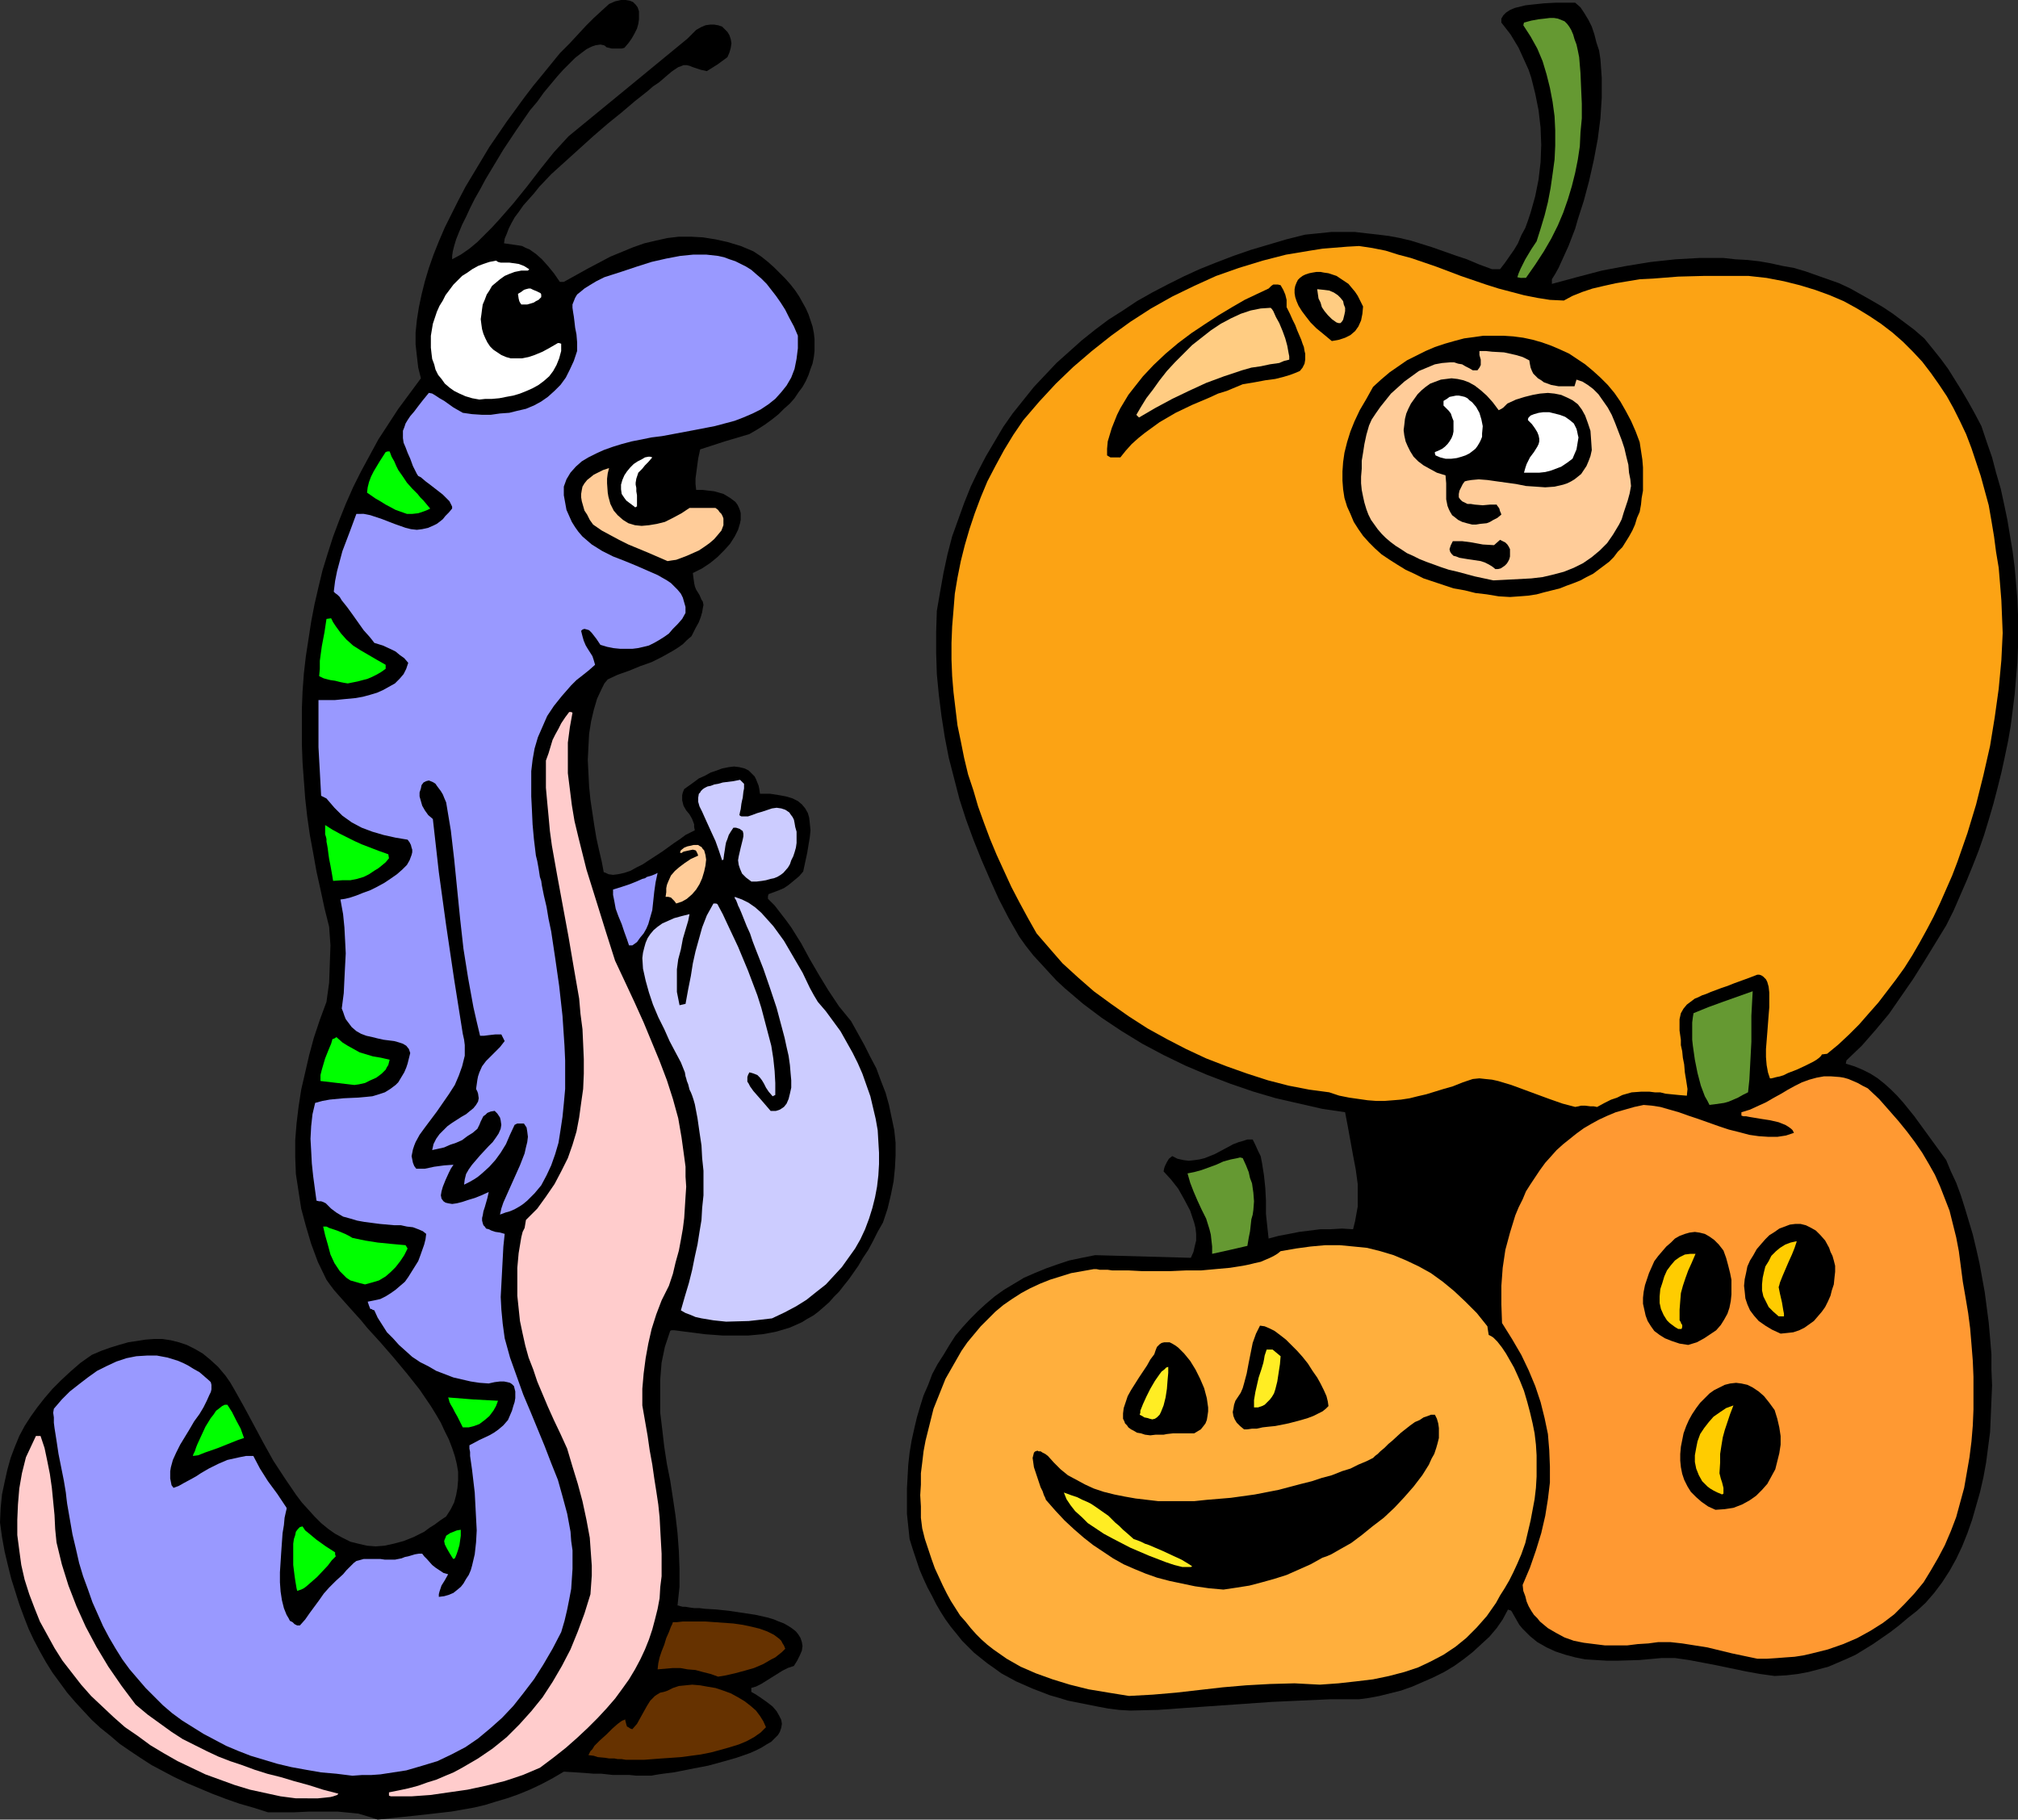
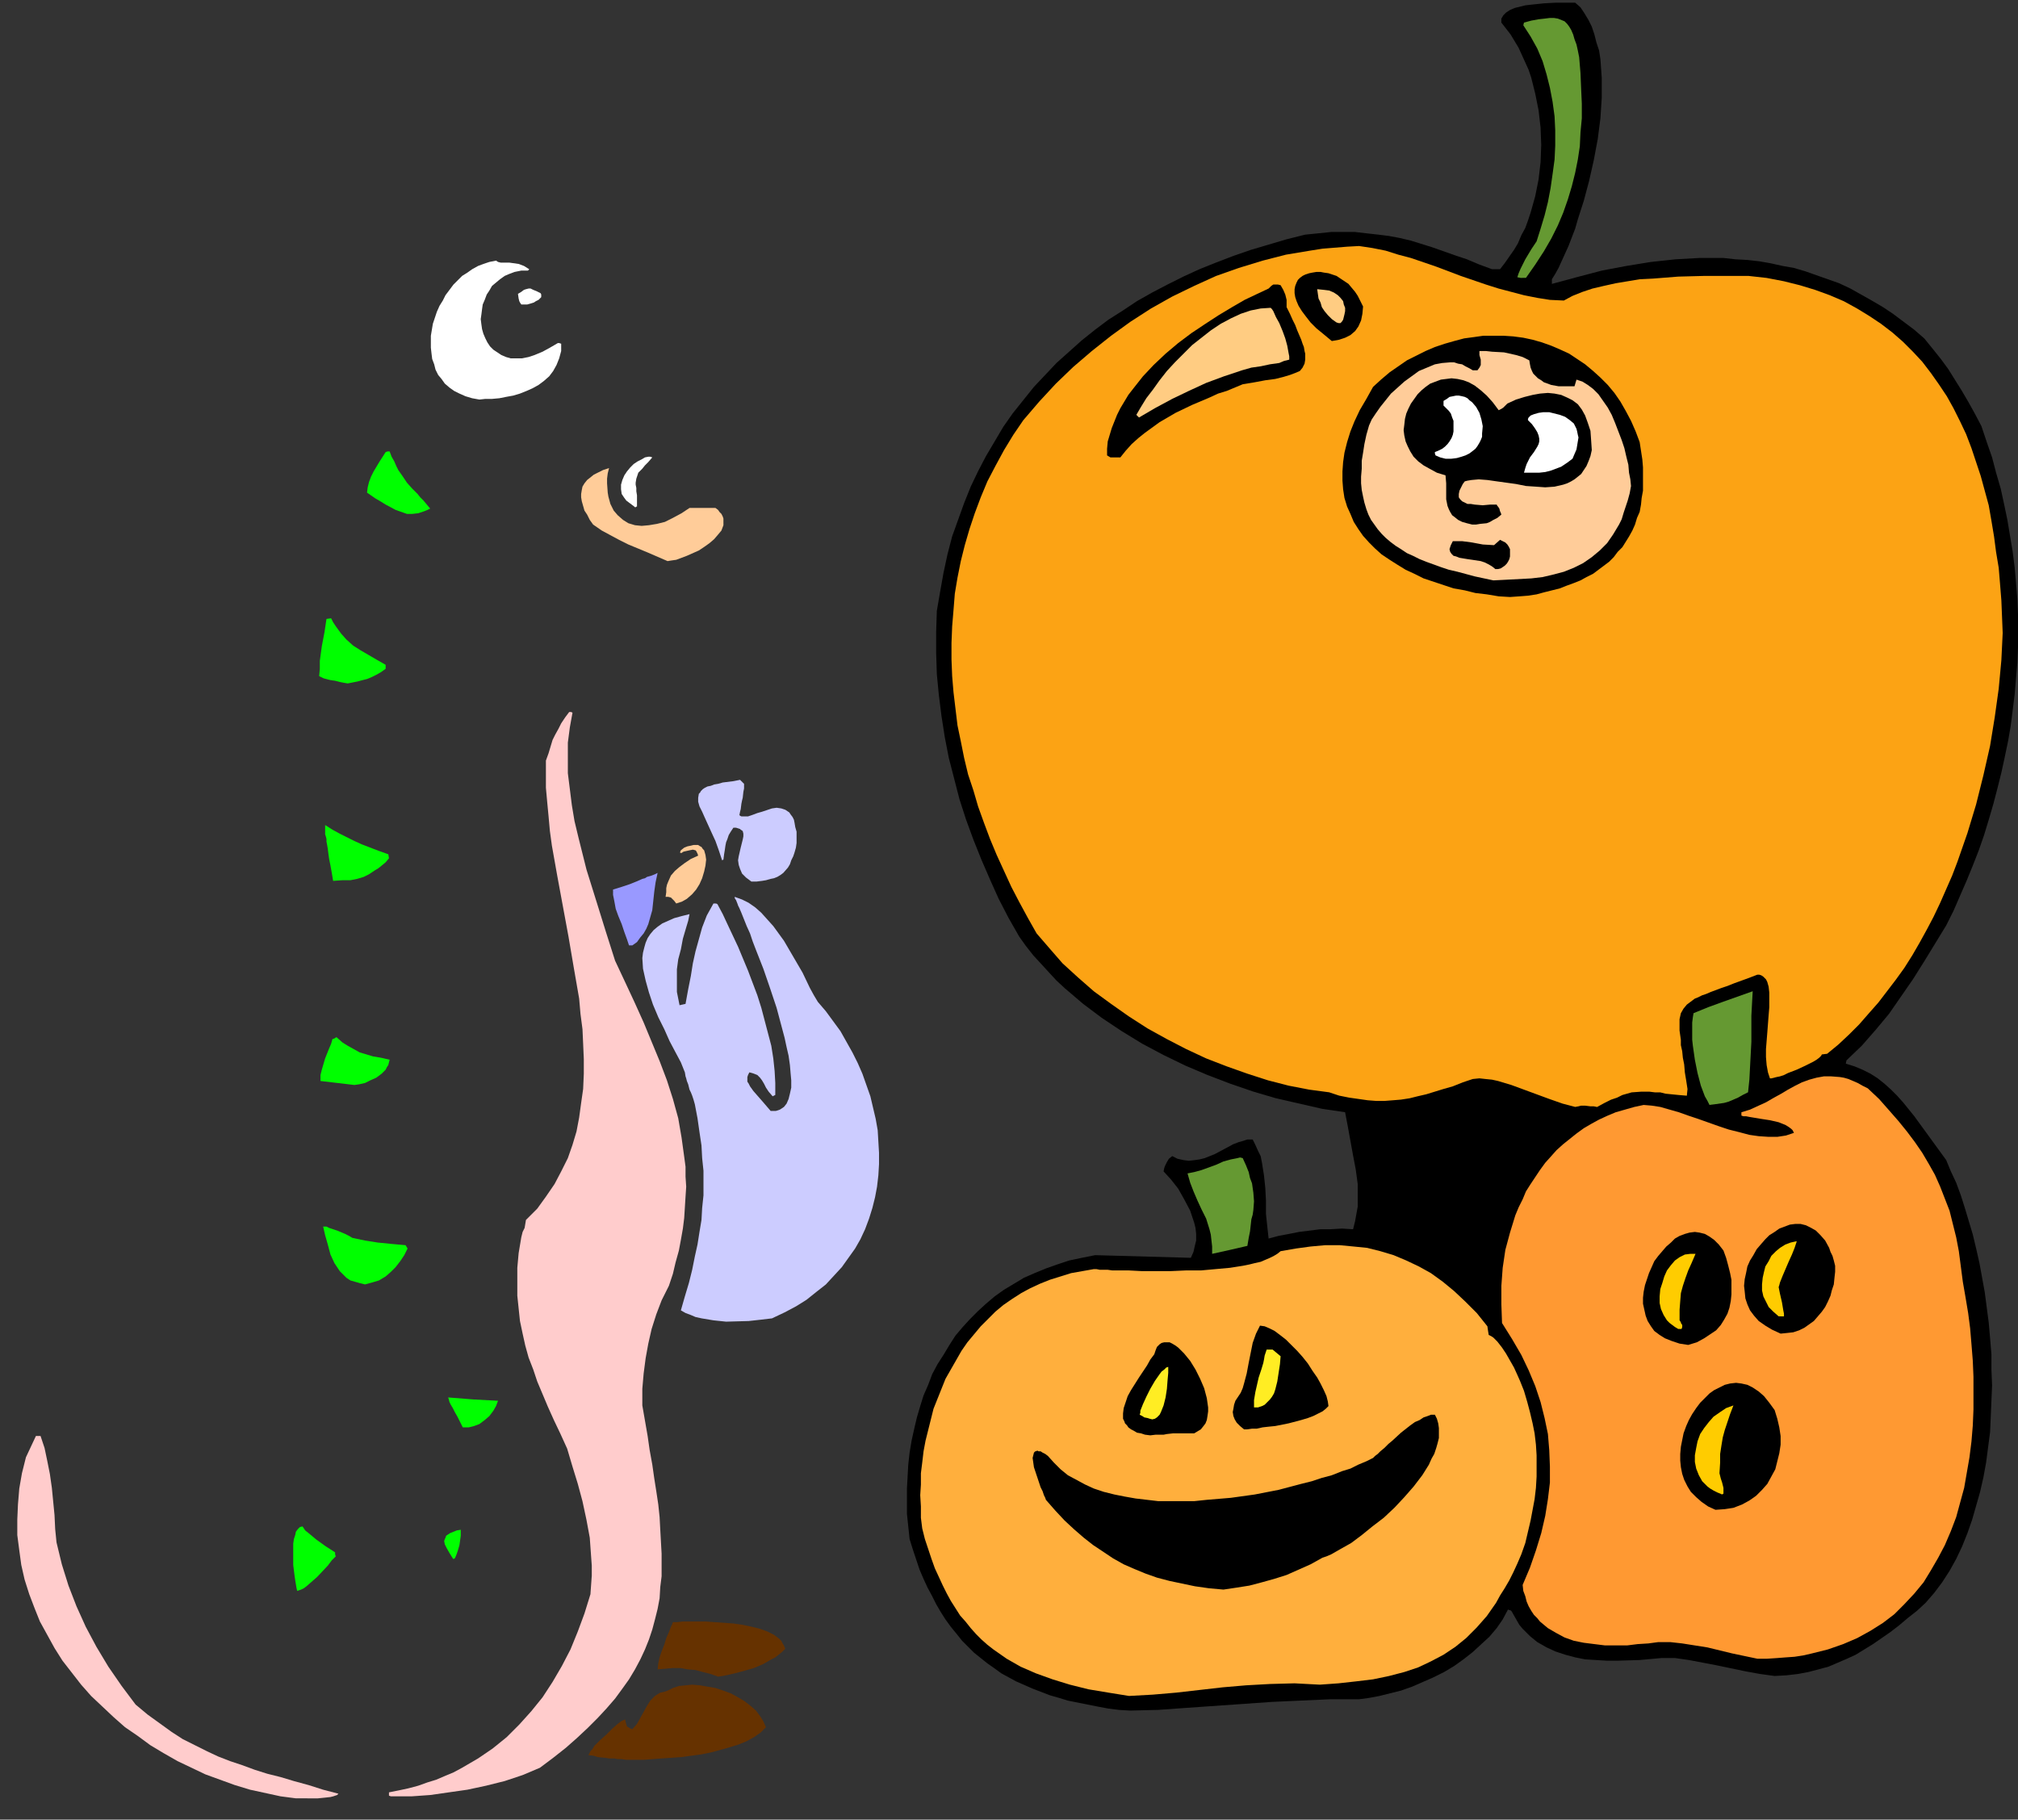
<svg xmlns="http://www.w3.org/2000/svg" xmlns:ns1="http://sodipodi.sourceforge.net/DTD/sodipodi-0.dtd" xmlns:ns2="http://www.inkscape.org/namespaces/inkscape" version="1.0" width="129.766mm" height="117.024mm" id="svg53" ns1:docname="Costume - Worm.wmf">
  <rect width="100%" height="100%" fill="#333333" stroke="none" />
  <ns1:namedview id="namedview53" pagecolor="#ffffff" bordercolor="#000000" borderopacity="0.25" ns2:showpageshadow="2" ns2:pageopacity="0.0" ns2:pagecheckerboard="0" ns2:deskcolor="#d1d1d1" ns2:document-units="mm" />
  <defs id="defs1">
    <pattern id="WMFhbasepattern" patternUnits="userSpaceOnUse" width="6" height="6" x="0" y="0" />
  </defs>
-   <path style="fill:#000000;fill-opacity:1;fill-rule:evenodd;stroke:none" d="m 91.789,442.294 -1.454,-0.485 -1.616,-0.485 -1.616,-0.485 -1.616,-0.162 -3.394,-0.323 h -3.555 -3.555 l -3.394,0.162 h -3.232 -3.232 l -3.555,-1.131 -3.394,-0.97 -3.232,-1.131 -3.394,-1.293 -3.07,-1.293 -3.07,-1.293 -3.07,-1.454 -2.747,-1.454 -2.747,-1.454 -2.747,-1.778 -2.424,-1.616 -2.586,-1.778 -2.262,-1.939 -2.424,-1.939 -2.101,-1.939 -2.101,-2.262 -1.939,-2.101 -1.939,-2.262 -1.778,-2.424 -1.778,-2.424 -1.616,-2.586 L 9.696,401.41 8.242,398.662 6.949,395.915 5.818,393.006 4.686,389.936 3.717,386.866 2.747,383.795 1.939,380.563 1.131,377.17 0.485,373.615 0,370.06 l 0.162,-3.555 0.323,-3.232 0.646,-3.07 0.646,-2.909 0.808,-2.909 0.97,-2.586 1.131,-2.747 1.293,-2.424 1.454,-2.262 1.616,-2.262 1.778,-2.262 1.939,-2.262 2.101,-2.101 2.262,-2.101 2.424,-2.101 2.747,-1.939 2.262,-0.97 2.262,-0.808 2.101,-0.646 2.262,-0.646 2.101,-0.323 2.101,-0.323 2.101,-0.162 h 1.939 l 2.101,0.323 1.939,0.485 1.939,0.646 1.939,0.97 1.939,1.131 1.778,1.454 1.939,1.778 1.778,2.101 1.131,1.616 1.131,1.939 2.262,4.04 2.262,4.202 2.424,4.525 2.424,4.363 2.747,4.202 2.747,4.04 1.454,1.939 1.616,1.778 1.454,1.616 1.616,1.616 1.778,1.454 1.616,1.131 1.778,0.97 1.939,0.97 1.939,0.485 2.101,0.485 2.101,0.162 2.101,-0.162 2.262,-0.485 2.424,-0.646 2.424,-0.97 2.586,-1.293 1.293,-0.97 1.293,-0.808 1.293,-0.97 1.454,-0.97 1.131,-1.778 0.808,-1.616 0.485,-1.778 0.323,-1.778 0.162,-1.939 v -1.939 l -0.323,-1.939 -0.485,-1.939 -0.646,-1.939 -0.808,-2.101 -0.97,-1.939 -0.97,-2.101 -1.131,-1.939 -1.293,-2.101 -2.747,-4.04 -3.07,-3.878 -3.232,-3.878 -3.232,-3.717 -3.232,-3.555 -1.454,-1.778 -1.454,-1.616 -1.454,-1.616 -1.293,-1.454 -1.293,-1.454 -1.131,-1.293 -0.97,-1.293 -0.808,-1.131 -2.101,-4.363 -1.616,-4.363 -1.293,-4.363 -1.131,-4.202 -0.646,-4.202 -0.646,-4.202 -0.162,-4.04 v -4.202 l 0.323,-4.04 0.485,-4.04 0.646,-4.202 0.97,-4.202 0.97,-4.202 1.131,-4.202 1.454,-4.363 1.616,-4.363 0.646,-4.686 0.162,-4.525 0.162,-4.525 -0.323,-4.525 -1.131,-4.525 -0.97,-4.525 -0.97,-4.363 -0.808,-4.525 -0.808,-4.363 -0.646,-4.525 -0.485,-4.363 -0.323,-4.363 -0.323,-4.363 -0.162,-4.363 v -4.363 -4.363 l 0.162,-4.202 0.323,-4.363 0.485,-4.202 0.646,-4.202 0.646,-4.202 0.808,-4.202 0.97,-4.202 0.97,-4.04 1.293,-4.202 1.293,-4.04 1.454,-3.878 1.616,-4.04 1.778,-4.04 1.939,-3.878 2.101,-3.878 2.101,-3.878 2.424,-3.717 2.424,-3.717 2.747,-3.717 2.747,-3.717 -0.646,-2.586 -0.323,-2.747 -0.323,-2.909 v -2.909 l 0.323,-3.07 0.485,-3.07 0.646,-3.07 0.808,-3.232 0.97,-3.232 1.131,-3.232 1.293,-3.232 1.454,-3.394 1.616,-3.232 1.616,-3.232 1.778,-3.394 1.939,-3.232 3.878,-6.464 4.202,-6.141 4.363,-5.979 2.101,-2.747 2.262,-2.747 2.101,-2.586 2.101,-2.586 2.262,-2.262 2.101,-2.262 1.939,-2.101 1.939,-1.939 1.939,-1.778 1.778,-1.616 1.454,-0.646 L 150.934,0 h 1.131 l 0.97,0.162 0.808,0.323 0.646,0.646 0.485,0.646 0.323,0.97 V 3.555 4.686 l -0.162,1.131 -0.323,1.131 -0.646,1.293 -0.646,1.131 -0.808,1.131 -0.97,1.131 -0.646,0.162 h -0.646 -0.97 -0.808 l -1.293,-0.323 -0.323,-0.323 -0.323,-0.162 -0.808,-0.162 -1.131,0.162 -0.97,0.323 -1.293,0.646 -1.293,0.97 -1.454,1.131 -1.293,1.293 -1.616,1.616 -1.454,1.616 -1.616,1.939 -1.616,1.939 -1.616,2.262 -1.778,2.101 -3.232,4.686 -3.232,4.848 -2.909,4.848 -1.454,2.424 -1.293,2.424 -1.293,2.262 -1.131,2.262 -0.97,2.101 -0.97,1.939 -0.808,1.939 -0.646,1.616 -0.485,1.616 -0.323,1.293 -0.162,1.131 v 0.808 l 2.101,-1.131 2.101,-1.454 1.939,-1.616 1.778,-1.778 1.778,-1.778 1.778,-1.939 3.394,-3.878 3.394,-4.202 3.232,-4.202 3.232,-4.04 1.778,-1.939 1.778,-1.939 14.382,-11.797 14.544,-11.958 1.131,-1.131 0.97,-0.97 1.131,-0.646 1.131,-0.485 1.131,-0.162 h 0.97 l 0.97,0.162 0.97,0.323 0.646,0.646 0.646,0.646 0.485,0.808 0.323,0.97 0.162,0.97 -0.162,1.131 -0.323,1.131 -0.485,1.131 -2.424,1.778 -2.586,1.616 -1.454,-0.323 -0.97,-0.323 -0.97,-0.323 -0.808,-0.323 -0.646,-0.162 h -0.808 l -0.808,0.323 -0.485,0.162 -0.485,0.323 -0.97,0.646 -0.97,0.808 -1.131,0.97 -1.131,0.97 -1.454,0.97 -1.293,1.131 -3.07,2.424 -3.232,2.747 -3.394,2.747 -3.555,3.07 -3.394,3.07 -3.394,3.07 -3.394,3.07 -2.909,3.07 -1.293,1.616 -1.293,1.454 -1.293,1.454 -1.131,1.616 -0.97,1.293 -0.808,1.454 -0.646,1.293 -0.485,1.293 -0.485,1.131 -0.162,1.131 1.131,0.162 1.131,0.162 1.131,0.162 0.97,0.162 0.97,0.485 0.808,0.323 1.616,1.131 1.454,1.293 1.454,1.616 1.454,1.778 1.454,2.101 h 0.97 l 2.909,-1.616 2.909,-1.616 2.747,-1.454 2.747,-1.454 2.747,-1.131 2.747,-1.131 2.747,-0.97 2.747,-0.646 2.909,-0.646 2.747,-0.323 h 2.909 l 2.909,0.162 3.07,0.485 2.909,0.646 3.232,0.97 3.07,1.293 1.939,1.293 1.616,1.293 1.454,1.293 1.454,1.454 1.293,1.293 1.293,1.454 1.131,1.454 0.97,1.454 0.808,1.454 0.808,1.454 0.646,1.454 0.485,1.454 0.485,1.454 0.323,1.616 0.162,1.454 v 1.454 1.454 l -0.162,1.454 -0.323,1.616 -0.485,1.293 -0.485,1.454 -0.646,1.454 -0.808,1.454 -0.97,1.293 -0.97,1.454 -1.131,1.293 -1.454,1.293 -1.293,1.293 -1.616,1.293 -1.778,1.293 -1.778,1.131 -1.939,1.131 -5.979,1.778 -5.979,1.939 -0.485,2.262 -0.323,2.424 -0.323,2.424 v 1.293 l 0.162,1.454 h 1.616 l 1.293,0.162 1.454,0.162 1.131,0.323 1.131,0.323 0.808,0.485 0.808,0.485 0.646,0.485 0.646,0.485 0.485,0.646 0.323,0.646 0.323,0.808 0.162,0.646 v 0.808 0.808 l -0.162,0.808 -0.485,1.616 -0.808,1.616 -1.131,1.778 -1.454,1.616 -1.616,1.616 -1.778,1.454 -1.939,1.293 -2.262,1.131 0.162,1.293 0.162,1.131 0.162,0.808 0.323,0.808 0.808,1.293 0.485,1.131 0.323,0.485 0.162,0.808 -0.162,0.808 -0.162,0.97 -0.323,1.131 -0.485,1.293 -0.808,1.454 -0.485,0.97 -0.485,0.97 -1.131,0.97 -0.97,0.97 -1.131,0.808 -1.293,0.808 -2.586,1.454 -2.586,1.293 -2.747,0.97 -2.747,1.131 -2.747,0.97 -2.424,1.131 -0.808,0.97 -0.646,1.293 -1.131,2.424 -0.808,2.747 -0.646,2.747 -0.485,3.07 -0.162,3.07 -0.162,3.232 0.162,3.232 0.162,3.232 0.323,3.232 0.485,3.232 0.485,3.232 0.485,2.909 0.646,2.909 0.646,2.747 0.485,2.586 0.485,0.162 0.646,0.323 1.131,0.162 1.293,-0.162 1.454,-0.323 1.454,-0.485 1.454,-0.808 1.616,-0.808 1.454,-0.97 3.232,-2.101 2.909,-2.101 1.454,-0.97 1.293,-0.97 1.293,-0.646 0.97,-0.485 -0.162,-0.808 v -0.646 l -0.485,-1.293 -0.646,-1.131 -0.808,-0.97 -0.646,-1.131 -0.323,-1.293 v -0.485 -0.808 l 0.162,-0.646 0.323,-0.808 1.131,-0.808 1.131,-0.808 1.293,-0.97 1.454,-0.646 1.454,-0.808 1.454,-0.485 1.293,-0.485 1.616,-0.323 1.293,-0.162 1.293,0.162 1.293,0.323 0.97,0.485 0.97,0.97 0.485,0.485 0.323,0.646 0.323,0.808 0.323,0.808 0.162,0.808 0.162,1.131 h 2.424 l 2.101,0.323 1.778,0.323 1.616,0.485 1.293,0.646 0.97,0.808 0.808,0.97 0.646,1.131 0.323,1.131 0.162,1.454 0.162,1.616 -0.162,1.616 -0.323,1.939 -0.323,1.939 -0.485,2.262 -0.485,2.262 -0.97,1.131 -0.97,0.808 -0.97,0.808 -0.808,0.646 -0.97,0.646 -1.131,0.485 -1.293,0.485 -1.293,0.485 -0.162,0.485 v 0.646 l 1.616,1.616 2.747,3.555 1.293,1.778 2.424,3.878 2.101,3.878 2.262,3.878 2.262,3.717 2.586,3.878 1.454,1.778 1.454,1.778 1.616,2.909 1.616,2.909 1.454,2.909 1.454,2.747 1.131,3.07 1.131,2.909 0.808,2.909 0.646,3.07 0.646,3.07 0.323,3.07 v 3.07 l -0.162,3.07 -0.323,3.232 -0.646,3.232 -0.808,3.394 -1.131,3.394 -1.293,2.262 -1.131,2.262 -1.131,2.101 -1.293,1.939 -1.131,1.939 -1.131,1.616 -1.131,1.616 -1.293,1.616 -1.131,1.454 -1.293,1.293 -1.131,1.293 -1.293,1.131 -1.293,1.131 -1.293,0.97 -1.454,0.808 -1.293,0.808 -1.454,0.646 -1.454,0.646 -1.616,0.485 -1.616,0.485 -1.616,0.323 -1.778,0.323 -1.778,0.162 -1.778,0.162 h -1.939 -2.101 -2.101 l -2.101,-0.162 -2.262,-0.162 -2.424,-0.323 -2.586,-0.323 -2.424,-0.323 h -0.646 l -0.323,0.162 -0.646,1.939 -0.646,1.939 -0.808,3.878 -0.323,4.04 v 4.04 4.04 l 0.485,4.04 0.485,4.202 0.646,4.202 0.808,4.04 0.646,4.202 0.646,4.363 0.485,4.202 0.323,4.363 0.162,4.363 v 4.363 l -0.485,4.525 h 0.162 l 0.485,0.162 0.646,0.162 h 0.646 l 0.97,0.162 1.131,0.162 h 1.293 l 1.293,0.162 2.747,0.162 3.07,0.323 3.232,0.485 3.232,0.485 2.909,0.646 1.616,0.485 1.131,0.485 1.293,0.485 1.131,0.646 0.97,0.646 0.808,0.646 0.646,0.808 0.485,0.808 0.323,0.97 0.162,0.97 -0.162,1.131 -0.485,1.131 -0.646,1.293 -0.808,1.293 -1.454,0.485 -1.293,0.646 -2.586,1.616 -1.293,0.808 -1.293,0.808 -1.293,0.646 -1.131,0.323 v 0.97 l 1.131,0.646 0.97,0.646 1.616,1.131 1.454,1.131 0.97,1.131 0.646,1.131 0.485,0.97 0.162,0.97 -0.162,0.97 -0.323,0.97 -0.485,0.808 -0.808,0.808 -0.808,0.808 -1.131,0.646 -1.293,0.808 -1.293,0.646 -1.454,0.646 -3.232,1.131 -3.394,0.97 -3.555,0.97 -3.394,0.646 -3.232,0.646 -1.616,0.323 -1.293,0.162 -1.293,0.162 -1.131,0.162 -0.97,0.162 -0.808,0.162 h -3.717 l -1.616,-0.162 h -1.778 -1.131 -1.131 l -1.454,-0.162 -1.454,-0.162 h -1.939 l -1.939,-0.162 -2.424,-0.162 -2.747,-0.162 -2.747,1.616 -2.747,1.454 -2.747,1.293 -2.747,1.131 -2.747,0.97 -2.747,0.808 -2.586,0.808 -2.747,0.646 -5.494,0.97 -5.656,0.646 -5.979,0.646 -3.07,0.323 z" id="path1" />
  <path style="fill:#ffcccc;fill-opacity:1;fill-rule:evenodd;stroke:none" d="m 71.912,437.123 -3.717,-0.485 -3.717,-0.808 -3.717,-0.808 -3.717,-1.131 -3.555,-1.293 -3.555,-1.293 -3.394,-1.616 -3.394,-1.616 -3.394,-1.939 -3.232,-1.939 -3.07,-2.262 -3.07,-2.101 -2.747,-2.424 -2.747,-2.586 -2.747,-2.586 -2.424,-2.747 -2.262,-2.909 -2.262,-2.909 -1.939,-3.07 -1.778,-3.232 -1.778,-3.232 -1.293,-3.232 -1.293,-3.394 -1.131,-3.555 -0.808,-3.555 -0.485,-3.555 -0.485,-3.717 v -3.717 l 0.162,-3.717 0.323,-3.878 0.646,-3.717 0.97,-3.878 2.424,-5.171 h 1.131 l 0.97,2.909 0.646,3.07 0.646,3.232 0.485,3.394 0.646,6.626 0.162,3.394 0.323,3.232 1.293,5.333 1.616,5.171 1.939,5.01 2.262,5.01 2.586,4.848 2.909,4.848 3.232,4.686 3.394,4.525 2.909,2.424 2.909,2.101 2.909,2.101 2.747,1.778 2.909,1.454 2.909,1.454 2.747,1.293 2.909,1.131 2.909,0.97 3.07,1.131 3.07,0.97 3.232,0.808 3.232,0.97 3.555,0.97 3.555,1.131 3.717,0.97 -0.323,0.323 -0.485,0.162 -0.485,0.162 -0.646,0.162 -1.454,0.162 -1.616,0.162 z" id="path2" />
  <path style="fill:#ffcccc;fill-opacity:1;fill-rule:evenodd;stroke:none" d="m 95.667,436.638 h -0.646 l -0.485,-0.162 v -0.808 l 2.424,-0.485 2.262,-0.485 2.424,-0.646 2.262,-0.808 2.101,-0.646 2.262,-0.97 1.939,-0.808 2.101,-1.131 3.878,-2.262 3.555,-2.424 3.394,-2.747 3.07,-3.07 2.909,-3.232 2.747,-3.394 2.424,-3.717 2.262,-3.878 2.101,-4.04 1.778,-4.363 1.616,-4.363 1.454,-4.686 0.162,-2.262 0.162,-2.262 v -2.424 l -0.162,-2.262 -0.323,-4.525 -0.808,-4.363 -0.97,-4.525 -1.131,-4.202 -1.293,-4.202 -1.293,-4.363 -0.808,-1.778 -0.808,-1.778 -1.616,-3.394 -1.454,-3.232 -1.293,-3.07 -1.293,-3.07 -0.97,-2.909 -1.131,-2.909 -0.808,-2.909 -0.646,-2.909 -0.646,-3.07 -0.323,-3.07 -0.323,-3.07 v -3.394 -3.394 l 0.323,-3.555 0.646,-3.878 0.323,-1.293 0.485,-0.97 0.162,-0.97 0.162,-0.97 2.747,-2.747 2.101,-2.909 2.101,-3.07 1.616,-3.07 1.616,-3.232 1.131,-3.232 0.97,-3.232 0.646,-3.394 0.485,-3.555 0.485,-3.394 0.162,-3.717 v -3.555 l -0.162,-3.717 -0.162,-3.555 -0.485,-3.717 -0.323,-3.717 -1.293,-7.434 -1.293,-7.595 -2.747,-14.867 -1.293,-7.272 -0.485,-3.555 -0.323,-3.555 -0.323,-3.394 -0.323,-3.555 v -3.394 -3.232 l 0.646,-1.778 0.485,-1.616 0.485,-1.616 0.646,-1.293 0.808,-1.454 0.646,-1.293 0.97,-1.454 0.97,-1.293 h 0.323 0.162 l 0.323,0.162 -0.646,3.555 -0.485,3.717 v 3.555 3.878 l 0.485,3.878 0.485,3.878 0.646,3.878 0.97,4.04 0.97,3.878 0.97,3.878 2.424,7.757 2.262,7.272 1.131,3.555 1.131,3.555 2.424,5.171 2.262,4.848 2.262,5.01 1.939,4.686 1.939,4.686 1.778,4.686 1.454,4.525 1.293,4.686 0.808,4.686 0.646,4.686 0.323,2.424 v 2.424 l 0.162,2.424 -0.162,2.424 -0.323,5.171 -0.323,2.586 -0.485,2.747 -0.485,2.586 -0.808,2.909 -0.646,2.747 -0.97,2.909 -1.778,3.555 -1.293,3.394 -1.131,3.555 -0.808,3.555 -0.646,3.555 -0.485,3.717 -0.323,3.717 v 4.04 l 0.646,3.717 0.646,3.717 0.485,3.394 0.646,3.555 0.485,3.394 0.485,3.07 0.485,3.232 0.323,3.07 0.162,3.07 0.162,2.909 0.162,2.909 v 2.747 2.747 l -0.323,2.586 -0.162,2.747 -0.485,2.586 -0.646,2.586 -0.646,2.424 -0.808,2.424 -0.97,2.424 -1.131,2.424 -1.293,2.424 -1.454,2.424 -1.616,2.262 -1.778,2.424 -2.101,2.424 -2.101,2.262 -2.424,2.424 -2.586,2.424 -2.747,2.424 -3.07,2.424 -3.232,2.424 -4.202,1.778 -4.363,1.454 -4.525,1.131 -4.525,0.97 -4.525,0.646 -4.525,0.646 -4.525,0.323 z" id="path3" />
-   <path style="fill:#9999ff;fill-opacity:1;fill-rule:evenodd;stroke:none" d="m 85.648,431.628 -3.878,-0.485 -3.717,-0.323 -3.717,-0.646 -3.555,-0.646 -3.394,-0.808 -3.232,-0.97 -3.232,-0.97 -2.909,-1.131 -3.07,-1.293 -2.747,-1.454 -2.747,-1.454 -2.586,-1.616 -2.586,-1.616 -2.424,-1.778 -2.262,-1.939 -2.101,-2.101 -2.101,-2.101 -1.939,-2.262 -1.939,-2.262 -1.778,-2.424 -1.616,-2.586 -1.616,-2.747 -1.454,-2.747 -1.293,-2.909 -1.293,-2.909 -1.131,-3.232 -1.131,-3.07 -0.97,-3.232 -0.808,-3.555 -0.808,-3.394 -0.646,-3.717 -0.646,-3.717 -0.162,-1.293 -0.162,-1.454 -0.485,-2.909 -1.293,-6.464 -0.485,-3.232 -0.485,-3.07 -0.162,-1.293 v -1.293 l -0.162,-1.131 0.162,-0.97 1.939,-2.262 1.939,-1.939 2.262,-1.778 2.101,-1.616 2.262,-1.616 2.262,-1.131 2.424,-1.131 2.424,-0.808 2.424,-0.485 2.586,-0.162 h 2.424 l 2.586,0.485 2.586,0.808 1.131,0.485 1.293,0.646 1.293,0.808 1.454,0.808 1.131,0.97 1.293,1.131 0.323,0.323 0.162,0.646 v 0.485 0.646 l -0.162,0.646 -0.323,0.646 -0.646,1.454 -0.808,1.616 -0.97,1.616 -1.293,1.778 -1.131,1.939 -2.262,3.717 -0.97,1.939 -0.808,1.778 -0.485,1.778 -0.162,0.97 v 0.97 0.808 l 0.162,0.808 0.162,0.808 0.485,0.646 1.293,-0.485 1.131,-0.646 2.101,-1.131 1.131,-0.646 0.97,-0.646 1.939,-1.131 2.262,-1.131 1.131,-0.485 1.131,-0.485 1.454,-0.323 1.454,-0.323 1.616,-0.323 h 1.778 l 1.616,3.07 1.939,3.07 2.262,3.07 2.262,3.394 v 0.323 l -0.162,0.646 -0.323,1.454 -0.162,1.778 -0.323,1.939 -0.162,2.262 -0.162,2.262 -0.323,5.01 v 2.424 l 0.162,2.262 0.323,2.101 0.485,1.939 0.323,0.808 0.323,0.808 0.485,0.808 0.323,0.646 0.646,0.323 0.485,0.485 0.646,0.323 h 0.646 l 1.293,-1.454 1.131,-1.616 2.262,-3.07 1.131,-1.616 1.293,-1.454 1.616,-1.616 1.778,-1.616 0.808,-0.97 0.646,-0.646 0.646,-0.646 0.485,-0.485 0.646,-0.485 0.646,-0.162 1.131,-0.323 h 2.262 0.808 0.97 l 1.131,0.162 h 1.131 1.293 l 1.616,-0.323 0.808,-0.323 0.808,-0.162 1.616,-0.485 0.97,-0.162 h 0.808 l 0.485,0.646 0.646,0.646 1.293,1.454 0.808,0.646 0.97,0.646 0.97,0.646 1.131,0.323 -0.808,1.454 -0.808,1.293 -0.485,1.454 -0.162,0.646 v 0.646 l 1.293,-0.162 1.131,-0.323 1.131,-0.485 0.808,-0.646 0.97,-0.808 0.646,-0.808 0.646,-1.131 0.646,-0.97 0.485,-1.131 0.323,-1.131 0.646,-2.747 0.323,-2.909 0.162,-2.909 -0.162,-3.07 -0.162,-3.07 -0.162,-3.07 -0.323,-2.747 -0.323,-2.747 -0.323,-2.262 -0.162,-1.131 v -0.97 l -0.162,-0.808 v -0.808 l 2.424,-1.293 2.424,-1.131 1.131,-0.646 1.131,-0.808 1.131,-0.97 1.131,-1.293 0.97,-2.262 0.323,-1.131 0.323,-0.97 0.162,-0.97 v -0.808 -0.808 l -0.162,-0.646 -0.162,-0.646 -0.485,-0.485 -0.485,-0.323 -0.646,-0.162 -0.808,-0.162 h -0.97 l -1.293,0.162 -1.454,0.323 -2.262,-0.162 -2.101,-0.323 -2.101,-0.485 -2.101,-0.485 -2.101,-0.808 -2.101,-0.808 -1.939,-1.131 -1.939,-0.97 -1.939,-1.293 -1.616,-1.454 -1.616,-1.454 -1.454,-1.616 -1.454,-1.454 -1.131,-1.778 -1.131,-1.778 -0.808,-1.778 -0.485,-0.162 -0.162,-0.162 h -0.323 l -0.323,-0.808 -0.323,-0.97 1.616,-0.323 1.454,-0.323 1.293,-0.646 1.293,-0.808 1.131,-0.808 1.131,-0.97 1.131,-0.97 0.808,-1.131 0.808,-1.293 0.808,-1.293 0.808,-1.293 0.485,-1.293 0.97,-2.747 0.323,-1.293 0.162,-1.293 -0.808,-0.646 -1.131,-0.485 -1.293,-0.485 -1.454,-0.162 -1.454,-0.323 h -1.616 l -1.778,-0.162 -1.778,-0.162 -3.717,-0.485 -1.778,-0.323 -1.616,-0.485 -1.778,-0.485 -1.616,-0.97 -1.293,-0.97 -1.293,-1.293 -0.646,-0.323 -0.485,-0.162 h -0.485 l -0.646,-0.162 -0.808,-5.979 -0.323,-3.07 -0.162,-3.07 -0.162,-2.909 0.162,-3.07 0.323,-2.909 0.646,-2.747 1.778,-0.485 1.778,-0.323 3.394,-0.323 3.555,-0.162 1.778,-0.162 1.616,-0.162 1.616,-0.485 1.454,-0.485 1.293,-0.808 1.293,-0.97 0.646,-0.646 0.485,-0.808 0.485,-0.808 0.485,-0.808 0.485,-1.131 0.323,-0.97 0.323,-1.293 0.323,-1.293 -0.323,-0.97 -0.646,-0.808 -0.808,-0.485 -0.97,-0.323 -1.131,-0.323 -2.586,-0.323 -1.454,-0.323 -1.293,-0.323 -1.454,-0.323 -1.293,-0.485 -1.131,-0.646 -1.131,-0.97 -0.97,-1.293 -0.485,-0.646 -0.323,-0.808 -0.323,-0.97 -0.323,-0.808 0.485,-3.717 0.162,-3.394 0.162,-3.232 0.162,-3.07 -0.162,-3.232 -0.162,-3.07 -0.323,-3.232 -0.646,-3.555 1.131,-0.162 1.293,-0.323 1.454,-0.485 1.616,-0.646 1.778,-0.646 1.616,-0.808 1.778,-0.97 1.454,-0.97 1.616,-1.131 1.293,-1.131 1.131,-1.131 0.646,-1.131 0.485,-1.293 0.162,-0.646 v -0.646 l -0.162,-0.485 -0.162,-0.646 -0.323,-0.646 -0.485,-0.646 -2.909,-0.485 -2.909,-0.646 -2.747,-0.808 -2.586,-0.97 -2.424,-1.293 -1.131,-0.808 -1.131,-0.808 -0.97,-0.97 -0.97,-0.97 -0.97,-1.131 -0.97,-1.131 -0.646,-0.323 -0.646,-0.323 -0.323,-5.979 -0.323,-5.818 v -5.818 -5.656 h 1.131 1.454 1.454 l 1.616,-0.162 3.394,-0.323 1.778,-0.323 1.778,-0.485 1.616,-0.485 1.454,-0.646 1.454,-0.808 1.454,-0.808 1.131,-1.131 0.97,-1.131 0.646,-1.293 0.485,-1.454 -0.97,-1.131 -1.131,-0.808 -0.97,-0.808 -0.97,-0.485 -2.101,-0.97 -2.101,-0.646 -0.485,-0.646 -0.646,-0.808 -1.454,-1.616 -2.747,-3.878 -1.293,-1.778 -1.293,-1.616 -0.485,-0.808 -0.485,-0.485 -0.646,-0.485 -0.323,-0.323 0.323,-2.586 0.485,-2.424 0.646,-2.424 0.646,-2.424 1.778,-4.686 1.616,-4.363 H 88.395 l 1.616,0.323 1.454,0.485 1.454,0.485 2.909,1.131 2.747,0.97 1.293,0.323 1.454,0.162 1.293,-0.162 1.454,-0.323 1.454,-0.646 0.646,-0.323 0.646,-0.485 0.808,-0.646 0.646,-0.808 0.808,-0.808 0.808,-0.97 v -0.485 l -0.323,-0.646 -0.323,-0.646 -0.485,-0.485 -1.131,-1.131 -1.454,-1.131 -1.454,-1.131 -1.293,-0.97 -1.131,-0.97 -0.646,-0.323 -0.323,-0.485 -0.97,-1.939 -0.646,-1.778 -0.646,-1.454 -0.485,-1.293 -0.485,-1.131 -0.162,-1.131 v -0.97 -0.808 l 0.323,-0.808 0.323,-0.97 0.485,-0.808 0.646,-0.97 0.97,-1.131 0.97,-1.293 1.131,-1.454 1.454,-1.778 0.808,0.162 0.808,0.485 0.97,0.646 1.131,0.646 2.262,1.616 1.131,0.646 1.131,0.646 2.262,0.323 2.424,0.162 h 2.101 l 2.262,-0.323 2.262,-0.162 1.939,-0.485 2.101,-0.485 1.939,-0.808 1.778,-0.97 1.616,-1.131 1.616,-1.454 1.454,-1.454 1.293,-1.778 0.97,-1.939 0.97,-2.101 0.808,-2.424 v -2.101 l -0.162,-1.939 -0.323,-1.616 -0.162,-1.454 -0.162,-1.293 -0.162,-0.97 -0.162,-1.131 v -0.808 l 0.323,-0.808 0.323,-0.808 0.485,-0.808 0.808,-0.646 0.97,-0.808 1.293,-0.808 1.616,-0.97 0.97,-0.485 0.97,-0.485 4.04,-1.293 3.878,-1.293 3.555,-1.131 3.555,-0.808 3.394,-0.646 3.232,-0.323 h 1.454 1.616 l 1.454,0.162 1.454,0.162 1.454,0.323 1.293,0.485 1.454,0.485 1.293,0.646 1.293,0.646 1.293,0.808 1.293,1.131 1.131,0.97 1.293,1.293 1.131,1.454 1.131,1.454 1.131,1.616 1.131,1.778 0.97,1.939 1.131,2.101 0.97,2.262 v 1.616 1.454 l -0.162,1.293 -0.162,1.293 -0.485,2.424 -0.808,2.101 -1.131,1.939 -1.293,1.616 -1.454,1.616 -1.616,1.293 -1.939,1.293 -1.939,0.97 -2.262,0.97 -2.101,0.808 -2.424,0.646 -2.424,0.646 -5.01,0.97 -5.171,0.97 -2.586,0.485 -2.586,0.323 -4.848,0.97 -2.424,0.646 -2.101,0.646 -2.262,0.808 -1.778,0.808 -1.939,0.97 -1.616,0.97 -1.454,1.293 -1.293,1.454 -0.97,1.616 -0.646,1.778 v 2.101 l 0.323,1.778 0.323,1.778 0.646,1.454 0.646,1.454 0.808,1.293 0.808,1.131 0.97,1.131 1.131,0.97 1.131,0.97 2.586,1.616 2.586,1.293 2.909,1.131 2.747,1.131 2.586,1.131 2.586,1.131 2.262,1.293 0.97,0.646 0.808,0.808 0.808,0.808 0.808,0.97 0.485,0.97 0.323,1.131 0.323,1.131 v 1.454 l -0.808,1.454 -1.131,1.293 -1.131,1.131 -0.97,1.131 -1.131,0.808 -1.293,0.808 -1.131,0.646 -1.293,0.646 -1.293,0.323 -1.454,0.323 -1.293,0.162 h -1.454 -1.454 l -1.616,-0.162 -1.616,-0.323 -1.616,-0.485 -0.97,-1.454 -1.131,-1.454 -0.646,-0.646 -0.485,-0.162 -0.646,-0.162 -0.485,0.162 -0.323,0.323 0.323,1.293 0.323,1.131 0.485,1.131 0.485,0.808 1.131,1.778 0.323,0.97 0.323,1.131 -1.454,1.293 -1.616,1.293 -1.454,1.131 -1.293,1.293 -2.262,2.586 -1.939,2.424 -1.616,2.424 -1.131,2.586 -1.131,2.586 -0.808,2.747 -0.485,2.747 -0.323,2.747 v 3.07 3.07 l 0.162,3.232 0.162,3.555 0.323,3.555 0.485,4.04 0.323,1.293 0.323,1.778 0.323,2.101 0.323,0.97 0.162,1.131 0.485,2.424 0.646,2.747 0.485,2.909 0.646,3.07 0.485,3.232 0.485,3.232 0.485,3.394 0.485,3.394 0.808,7.272 0.485,7.272 0.162,3.555 v 3.555 3.394 l -0.323,3.555 -0.323,3.232 -0.485,3.232 -0.485,3.07 -0.808,2.747 -0.97,2.747 -1.131,2.424 -1.293,2.424 -1.616,1.939 -1.778,1.778 -0.97,0.808 -0.97,0.646 -1.131,0.646 -1.131,0.485 -1.131,0.323 -1.293,0.485 0.323,-1.454 0.485,-1.454 1.293,-2.909 2.747,-6.141 1.131,-2.909 0.323,-1.454 0.323,-1.293 0.162,-1.293 -0.162,-1.293 -0.162,-0.97 -0.646,-0.97 h -1.293 -0.323 l -0.323,0.162 -0.323,0.162 -1.131,2.424 -0.97,2.262 -1.293,2.101 -1.293,1.778 -1.454,1.616 -1.778,1.616 -0.97,0.808 -0.97,0.646 -1.131,0.646 -1.293,0.646 0.162,-1.293 0.323,-1.293 0.646,-1.131 0.808,-1.131 1.939,-2.262 2.101,-2.262 0.97,-0.97 0.808,-1.131 0.646,-0.97 0.485,-1.131 0.162,-0.97 -0.162,-1.131 -0.162,-0.646 -0.323,-0.485 -0.323,-0.485 -0.646,-0.646 -0.97,0.162 -0.808,0.323 -0.485,0.485 -0.485,0.323 -0.323,0.646 -0.323,0.646 -0.323,0.808 -0.485,0.97 -1.131,0.97 -1.293,0.808 -1.293,0.97 -1.454,0.646 -1.454,0.485 -1.454,0.646 -1.454,0.323 -1.454,0.323 0.323,-1.454 0.646,-1.293 0.808,-1.131 0.97,-0.97 0.97,-0.97 1.131,-0.808 2.262,-1.454 1.131,-0.646 0.97,-0.808 0.808,-0.646 0.646,-0.808 0.485,-0.808 0.162,-0.808 -0.162,-1.131 -0.162,-0.485 -0.323,-0.646 0.162,-1.131 0.162,-1.131 0.162,-0.808 0.323,-0.97 0.646,-1.454 0.97,-1.293 1.131,-1.131 1.131,-1.131 1.131,-1.131 1.131,-1.454 -0.808,-1.616 h -1.454 l -1.454,0.162 -1.293,0.162 h -0.485 -0.485 l -0.808,-3.394 -0.808,-3.555 -1.293,-7.11 -1.131,-7.11 -0.808,-7.272 -1.454,-14.544 -0.808,-6.949 -1.131,-6.787 -0.485,-1.131 -0.323,-0.808 -0.485,-0.808 -0.485,-0.646 -0.485,-0.646 -0.323,-0.485 -0.485,-0.323 -0.323,-0.162 -0.808,-0.323 -0.646,0.162 -0.646,0.323 -0.485,0.646 -0.162,0.808 -0.323,0.97 v 0.97 l 0.323,1.131 0.323,1.131 0.646,1.131 0.808,1.131 1.131,0.97 1.454,12.928 1.778,12.928 1.939,13.089 2.101,13.251 0.323,1.454 0.162,1.293 v 1.293 1.293 l -0.323,1.293 -0.323,1.293 -0.808,2.262 -0.97,2.262 -1.454,2.262 -1.454,2.101 -1.454,2.101 -1.454,1.939 -1.454,1.939 -1.293,1.778 -0.97,1.778 -0.323,0.808 -0.323,0.97 -0.162,0.808 -0.162,0.808 0.162,0.808 0.162,0.808 0.323,0.808 0.485,0.646 h 2.101 l 2.262,-0.485 2.424,-0.323 2.262,-0.162 -0.646,0.97 -0.485,0.97 -0.808,1.778 -0.646,1.616 -0.323,1.131 -0.162,0.97 0.162,0.808 0.485,0.646 0.485,0.323 0.646,0.162 0.97,0.162 1.131,-0.162 1.293,-0.323 1.454,-0.485 1.616,-0.485 1.616,-0.646 1.778,-0.808 -0.323,1.454 -0.323,1.131 -0.323,1.131 -0.323,0.97 -0.162,0.97 -0.162,0.646 v 0.646 l 0.162,0.646 0.162,0.485 0.323,0.323 0.323,0.485 0.646,0.162 0.646,0.323 0.97,0.323 1.131,0.162 1.131,0.323 -0.323,3.07 -0.162,3.07 -0.162,3.07 -0.162,3.07 -0.162,3.07 0.162,3.07 0.323,3.394 0.485,3.555 1.293,4.686 1.616,4.525 1.616,4.525 1.778,4.202 3.394,8.242 1.616,4.202 1.616,4.04 1.131,4.04 1.131,4.202 0.808,4.363 0.162,2.262 0.323,2.262 v 2.101 2.424 l -0.162,2.424 -0.162,2.424 -0.485,2.586 -0.485,2.424 -0.646,2.747 -0.808,2.747 -2.101,4.04 -2.262,3.878 -2.262,3.555 -2.586,3.394 -2.424,3.07 -2.747,2.909 -2.909,2.586 -2.909,2.424 -3.07,2.101 -3.394,1.778 -3.394,1.616 -3.717,1.131 -3.878,1.131 -2.101,0.323 -2.101,0.323 -2.101,0.323 -2.262,0.162 h -2.262 z" id="path4" />
  <path style="fill:#663200;fill-opacity:1;fill-rule:evenodd;stroke:none" d="m 153.197,427.75 h -1.131 l -0.97,-0.162 h -0.97 l -0.808,-0.162 h -1.293 l -0.97,-0.162 -1.778,-0.162 -0.97,-0.323 -1.293,-0.162 0.162,-0.323 0.323,-0.646 0.485,-0.485 0.485,-0.808 1.293,-1.293 1.616,-1.454 1.454,-1.454 1.293,-1.131 0.646,-0.485 0.485,-0.323 0.485,-0.162 0.162,-0.162 0.162,0.646 0.162,0.646 0.162,0.485 0.323,0.162 0.485,0.323 0.485,0.162 1.131,-1.293 0.808,-1.454 0.808,-1.454 0.808,-1.454 0.808,-1.293 1.131,-1.131 0.485,-0.323 0.808,-0.485 0.808,-0.162 0.97,-0.323 1.293,-0.646 1.454,-0.485 1.616,-0.162 1.616,-0.162 1.939,0.162 1.778,0.323 1.939,0.323 1.939,0.646 1.778,0.646 1.778,0.97 1.616,0.97 1.454,1.131 1.293,1.131 0.97,1.293 0.808,1.293 0.646,1.454 -1.293,1.293 -1.616,1.131 -1.778,0.97 -1.939,0.808 -2.101,0.646 -2.262,0.646 -2.424,0.646 -2.424,0.485 -4.848,0.646 -2.262,0.162 -2.424,0.162 -2.101,0.162 -2.101,0.162 h -1.778 z" id="path5" />
  <path style="fill:#000000;fill-opacity:1;fill-rule:evenodd;stroke:none" d="m 274.72,415.792 -2.747,-0.162 -2.586,-0.323 -2.586,-0.485 -2.424,-0.485 -2.424,-0.485 -2.424,-0.485 -2.101,-0.646 -2.262,-0.646 -4.202,-1.616 -4.04,-1.778 -1.778,-0.97 -1.778,-0.97 -1.778,-1.293 -1.616,-1.131 -1.616,-1.293 -1.616,-1.293 -1.454,-1.454 -1.454,-1.454 -1.293,-1.616 -1.454,-1.778 -1.293,-1.778 -1.131,-1.778 -1.131,-1.939 -0.97,-1.939 -1.131,-2.101 -0.97,-2.101 -0.97,-2.262 -0.808,-2.424 -0.808,-2.424 -0.808,-2.586 -0.323,-3.07 -0.323,-3.07 v -3.07 -3.07 l 0.162,-2.909 0.162,-2.909 0.323,-2.909 0.485,-2.909 0.646,-2.909 0.646,-2.747 0.808,-2.747 0.808,-2.586 1.131,-2.586 0.97,-2.586 1.293,-2.424 1.454,-2.262 1.454,-2.424 1.454,-2.262 1.778,-2.101 1.778,-1.939 1.939,-1.939 1.939,-1.778 2.101,-1.778 2.262,-1.616 2.424,-1.454 2.424,-1.454 2.586,-1.131 2.747,-1.131 2.747,-0.97 2.909,-0.97 3.07,-0.646 3.232,-0.646 23.27,0.646 0.646,-1.454 0.323,-1.454 0.323,-1.293 v -1.616 l -0.162,-1.454 -0.323,-1.293 -0.485,-1.454 -0.485,-1.454 -1.454,-2.747 -1.454,-2.586 -1.778,-2.262 -1.778,-1.939 0.162,-0.808 0.162,-0.485 0.485,-0.97 0.485,-0.808 0.808,-0.646 1.293,0.646 1.454,0.323 1.293,0.162 1.454,-0.162 1.131,-0.162 1.293,-0.323 2.424,-0.97 2.424,-1.293 2.101,-1.131 1.293,-0.485 1.131,-0.323 0.97,-0.323 h 1.293 l 0.646,1.293 0.646,1.454 0.646,1.293 0.323,1.616 0.485,3.07 0.323,3.07 0.162,3.07 v 3.232 l 0.323,3.07 0.323,2.909 2.424,-0.646 2.586,-0.485 2.424,-0.485 2.586,-0.323 2.586,-0.323 h 2.424 l 2.747,-0.162 2.747,0.162 0.485,-1.939 0.323,-1.778 0.323,-1.778 v -1.778 -1.939 -1.778 l -0.485,-3.555 -0.646,-3.394 -0.646,-3.555 -0.646,-3.555 -0.646,-3.394 -5.494,-0.808 -5.656,-1.293 -5.656,-1.293 -5.494,-1.616 -5.656,-1.939 -5.494,-2.101 -5.333,-2.262 -5.333,-2.586 -5.171,-2.747 -5.01,-3.07 -4.848,-3.232 -4.525,-3.394 -4.363,-3.717 -2.101,-1.939 -1.939,-2.101 -1.778,-1.939 -1.939,-2.101 -1.778,-2.262 -1.616,-2.262 -2.586,-4.525 -2.424,-4.686 -2.101,-4.686 -2.101,-4.848 -1.939,-4.848 -1.778,-4.848 -1.616,-5.01 -1.293,-5.01 -1.293,-5.01 -0.97,-5.01 -0.808,-5.171 -0.646,-5.171 -0.485,-5.01 -0.162,-5.171 v -5.171 l 0.162,-5.01 0.808,-4.686 0.808,-4.525 0.97,-4.525 1.131,-4.363 1.454,-4.04 1.454,-4.04 1.616,-4.04 1.778,-3.717 1.939,-3.717 2.101,-3.555 2.101,-3.555 2.262,-3.232 2.586,-3.232 2.586,-3.232 2.747,-2.909 2.747,-2.909 3.07,-2.747 3.07,-2.747 3.232,-2.586 3.232,-2.424 3.555,-2.262 3.394,-2.262 3.717,-2.101 3.717,-1.939 3.878,-1.939 3.878,-1.778 4.04,-1.616 4.202,-1.616 4.202,-1.454 4.363,-1.293 4.363,-1.293 4.525,-1.131 3.232,-0.323 3.07,-0.323 h 3.07 2.747 l 2.747,0.323 2.909,0.323 2.586,0.323 2.586,0.485 2.747,0.646 2.586,0.808 2.586,0.808 2.747,0.97 2.747,0.97 2.909,0.97 3.07,1.293 3.07,1.131 h 1.939 l 1.131,-1.454 1.131,-1.616 1.131,-1.616 0.97,-1.616 0.808,-1.939 0.97,-1.778 0.646,-1.778 0.646,-1.939 1.131,-4.04 0.808,-4.04 0.485,-4.202 0.162,-4.202 -0.162,-4.202 -0.485,-4.202 -0.808,-4.04 -0.97,-3.878 -0.646,-1.939 -0.808,-1.778 -0.808,-1.778 -0.808,-1.778 -0.97,-1.616 -0.97,-1.616 -2.262,-2.909 V 4.525 l 0.485,-0.808 0.646,-0.646 0.97,-0.646 1.131,-0.485 1.293,-0.323 1.293,-0.323 1.454,-0.162 3.07,-0.323 2.909,-0.162 h 4.686 l 1.293,1.131 0.97,1.454 0.97,1.616 0.808,1.616 0.646,1.939 0.485,1.939 0.646,1.939 0.323,2.101 0.162,2.262 0.162,2.262 v 2.424 2.424 l -0.323,5.01 -0.646,5.01 -0.97,5.171 -1.131,5.01 -1.293,4.848 -1.454,4.525 -0.646,2.262 -0.808,2.101 -0.808,2.101 -0.808,1.778 -0.808,1.778 -0.808,1.778 -0.808,1.454 -0.808,1.293 v 1.131 l 5.979,-1.616 6.141,-1.616 5.979,-1.131 5.979,-0.97 5.979,-0.646 5.818,-0.323 h 5.818 l 2.909,0.323 2.909,0.162 2.909,0.323 2.747,0.485 2.909,0.646 2.747,0.485 2.747,0.808 2.747,0.97 2.747,0.97 2.747,0.97 2.747,1.293 2.586,1.454 2.586,1.454 2.747,1.616 2.424,1.616 2.586,1.939 2.586,1.939 2.424,2.101 2.101,2.586 1.939,2.424 1.778,2.424 1.616,2.586 1.616,2.586 1.616,2.747 1.616,2.909 1.616,3.07 1.293,3.878 1.293,3.717 0.97,3.717 1.131,3.878 0.808,3.717 0.808,3.878 0.646,3.878 0.646,3.878 0.485,3.878 0.323,3.717 0.323,3.878 0.162,3.878 v 7.757 l -0.162,3.878 -0.323,3.717 -0.323,3.878 -0.485,3.878 -0.485,3.878 -0.646,3.717 -0.808,3.878 -0.808,3.717 -0.97,3.878 -0.97,3.717 -1.131,3.878 -1.131,3.717 -1.293,3.717 -1.454,3.717 -1.454,3.555 -1.616,3.717 -1.616,3.717 -1.778,3.555 -5.333,8.726 -2.747,4.363 -2.909,4.202 -2.909,4.202 -3.232,3.878 -3.394,3.878 -3.717,3.555 -0.162,0.808 2.101,0.646 1.939,0.808 1.939,0.97 1.778,1.131 1.616,1.293 1.616,1.454 1.454,1.454 1.454,1.616 2.747,3.394 2.586,3.555 2.586,3.555 2.586,3.555 1.131,2.747 1.293,2.747 1.131,3.07 0.97,3.07 0.97,3.232 0.97,3.232 0.808,3.394 0.808,3.555 0.646,3.555 0.646,3.555 0.485,3.717 0.485,3.717 0.323,3.717 0.323,3.878 v 3.717 l 0.162,3.878 -0.162,3.717 -0.162,3.878 -0.162,3.717 -0.485,3.717 -0.485,3.717 -0.646,3.555 -0.808,3.555 -0.97,3.394 -0.97,3.394 -1.131,3.232 -1.293,3.232 -1.454,3.07 -1.616,2.909 -1.778,2.747 -1.939,2.586 -2.101,2.424 -2.101,1.939 -2.262,1.778 -2.101,1.778 -2.101,1.616 -2.101,1.454 -2.101,1.454 -2.101,1.293 -2.101,1.293 -2.101,0.97 -2.262,0.97 -2.262,0.97 -2.424,0.646 -2.424,0.646 -2.586,0.485 -2.747,0.323 -2.909,0.162 -3.555,-0.485 -3.555,-0.646 -6.949,-1.454 -3.394,-0.646 -3.394,-0.646 -3.394,-0.485 h -3.232 l -5.333,0.485 -5.333,0.162 h -2.586 l -2.747,-0.162 -2.586,-0.162 -2.424,-0.485 -2.424,-0.646 -2.424,-0.808 -2.101,-0.97 -2.262,-1.293 -1.778,-1.454 -1.778,-1.778 -0.808,-0.97 -0.646,-1.131 -0.646,-1.131 -0.646,-1.131 -0.323,-0.162 h -0.162 l -0.323,-0.162 -1.293,2.424 -1.454,2.101 -1.778,2.101 -1.939,1.778 -2.101,1.939 -2.262,1.778 -2.262,1.616 -2.424,1.454 -2.586,1.293 -2.586,1.131 -2.586,1.131 -2.747,0.97 -2.586,0.646 -2.586,0.646 -2.586,0.485 -2.424,0.323 h -6.949 l -7.11,0.323 -7.11,0.323 -6.949,0.485 -13.898,0.97 -6.787,0.485 z" id="path6" />
  <path style="fill:#ffaf3d;fill-opacity:1;fill-rule:evenodd;stroke:none" d="m 274.396,412.237 -5.01,-0.808 -4.848,-0.808 -4.525,-1.131 -4.202,-1.293 -4.04,-1.454 -3.717,-1.616 -3.394,-1.939 -3.232,-2.262 -1.454,-1.131 -1.454,-1.293 -1.293,-1.293 -1.293,-1.454 -1.293,-1.616 -1.293,-1.454 -1.131,-1.778 -1.131,-1.778 -0.97,-1.778 -0.97,-1.939 -0.97,-2.101 -0.97,-2.101 -0.808,-2.262 -0.808,-2.424 -0.808,-2.424 -0.646,-2.586 -0.323,-2.586 v -2.747 l -0.162,-2.747 0.162,-2.586 v -2.747 l 0.323,-2.586 0.323,-2.747 0.485,-2.586 0.646,-2.586 0.646,-2.586 0.646,-2.586 0.97,-2.424 0.97,-2.424 0.97,-2.424 1.293,-2.262 1.293,-2.262 1.293,-2.262 1.454,-2.101 1.616,-1.939 1.616,-1.939 1.778,-1.778 1.778,-1.778 1.939,-1.616 2.101,-1.454 2.262,-1.454 2.101,-1.131 2.424,-1.131 2.424,-0.97 2.586,-0.808 2.586,-0.808 2.747,-0.485 2.747,-0.485 h 0.646 l 0.808,0.162 h 0.808 1.131 l 1.131,0.162 h 1.131 2.909 l 3.07,0.162 h 7.11 l 3.555,-0.162 h 3.717 l 3.555,-0.323 3.555,-0.323 3.07,-0.485 1.616,-0.323 1.293,-0.323 1.454,-0.323 1.131,-0.485 1.131,-0.485 0.97,-0.485 0.808,-0.485 0.808,-0.646 3.717,-0.646 3.555,-0.485 3.555,-0.323 h 3.555 l 3.394,0.323 3.232,0.323 3.232,0.808 3.232,0.97 3.07,1.293 3.07,1.454 2.909,1.616 2.909,2.101 2.747,2.262 2.747,2.586 2.747,2.747 2.586,3.232 0.162,1.131 0.162,0.97 0.646,0.323 0.485,0.323 0.485,0.485 0.485,0.485 1.131,1.454 0.97,1.454 1.939,3.394 0.808,1.778 0.646,1.454 0.97,2.424 0.808,2.747 0.646,2.424 0.646,2.747 0.485,2.424 0.323,2.747 0.162,2.586 v 2.586 2.586 l -0.162,2.747 -0.323,2.747 -0.485,2.586 -0.485,2.586 -0.646,2.747 -0.646,2.747 -0.97,2.747 -0.97,2.262 -0.97,2.101 -0.97,1.939 -1.131,1.939 -1.131,1.778 -0.97,1.778 -1.131,1.616 -1.131,1.616 -2.424,2.747 -2.586,2.586 -2.586,2.101 -2.909,1.939 -3.07,1.616 -3.07,1.454 -3.394,1.131 -3.717,0.97 -3.878,0.808 -4.04,0.485 -4.363,0.485 -4.525,0.323 -3.07,-0.162 -3.07,-0.162 -5.979,0.162 -5.818,0.323 -5.656,0.485 -5.656,0.646 -5.656,0.646 -5.656,0.485 z" id="path7" />
  <path style="fill:#663200;fill-opacity:1;fill-rule:evenodd;stroke:none" d="m 174.528,407.55 -1.778,-0.646 -1.939,-0.485 -1.778,-0.485 -1.939,-0.162 -1.778,-0.323 h -1.778 l -3.717,0.323 0.162,-1.454 0.323,-1.454 0.485,-1.454 0.646,-1.616 0.485,-1.616 0.646,-1.454 0.485,-1.293 0.323,-0.646 0.162,-0.485 h 0.97 l 1.454,-0.162 h 5.494 l 2.262,0.162 4.525,0.323 2.262,0.323 2.262,0.485 1.939,0.485 1.778,0.646 1.616,0.808 0.646,0.485 0.646,0.485 0.485,0.485 0.323,0.646 0.323,0.485 0.323,0.808 -0.808,0.808 -0.808,0.646 -0.808,0.646 -0.97,0.485 -1.939,1.131 -2.262,0.97 -2.262,0.646 -2.424,0.646 -2.101,0.485 z" id="path8" />
  <path style="fill:#ff9932;fill-opacity:1;fill-rule:evenodd;stroke:none" d="m 427.108,403.187 -3.07,-0.646 -3.07,-0.646 -5.979,-1.454 -3.07,-0.485 -3.07,-0.485 -2.909,-0.323 h -2.909 l -2.424,0.323 -2.586,0.162 -2.586,0.323 h -2.586 -2.747 l -2.586,-0.323 -2.586,-0.323 -2.424,-0.485 -2.262,-0.808 -2.101,-1.131 -1.939,-1.131 -1.939,-1.616 -0.646,-0.808 -0.808,-0.808 -0.646,-0.97 -0.646,-1.131 -0.485,-1.131 -0.323,-1.293 -0.485,-1.293 -0.162,-1.454 1.778,-4.202 1.454,-4.202 1.293,-4.202 0.97,-4.202 0.646,-4.04 0.485,-4.04 v -3.878 l -0.162,-4.04 -0.323,-3.878 -0.808,-3.878 -0.97,-3.878 -1.293,-3.878 -1.616,-3.878 -1.778,-3.717 -2.262,-3.878 -2.424,-3.878 -0.162,-4.525 v -4.525 l 0.323,-4.363 0.646,-4.363 1.131,-4.202 0.646,-2.101 0.646,-2.101 0.808,-1.939 0.97,-1.939 0.808,-1.939 1.131,-1.778 2.262,-3.394 1.293,-1.778 1.454,-1.616 1.293,-1.454 1.616,-1.454 1.616,-1.293 1.616,-1.293 1.778,-1.293 1.939,-1.131 1.778,-0.97 2.101,-0.97 1.939,-0.808 2.262,-0.646 2.262,-0.646 2.262,-0.485 1.939,0.162 2.101,0.323 2.262,0.646 2.262,0.646 2.262,0.808 2.424,0.808 5.01,1.778 2.424,0.808 2.586,0.646 2.424,0.646 2.262,0.323 2.424,0.162 h 2.101 l 2.101,-0.323 0.97,-0.323 0.97,-0.323 -0.323,-0.646 -0.323,-0.323 -0.646,-0.485 -0.808,-0.485 -0.808,-0.323 -0.808,-0.323 -2.101,-0.485 -2.101,-0.323 -1.939,-0.323 -0.97,-0.162 -0.808,-0.162 h -0.646 l -0.485,-0.162 v -0.808 l 2.101,-0.646 2.101,-0.97 1.778,-0.808 1.939,-1.131 1.778,-0.97 1.616,-0.97 1.778,-0.97 1.616,-0.808 1.778,-0.646 1.778,-0.485 1.778,-0.323 h 1.778 l 2.101,0.162 0.97,0.162 1.131,0.323 1.131,0.485 1.131,0.485 1.131,0.646 1.293,0.646 2.747,2.586 2.424,2.747 2.262,2.586 2.101,2.586 1.939,2.586 1.778,2.586 1.616,2.747 1.454,2.586 1.293,2.909 1.131,2.909 1.131,2.909 0.808,3.232 0.808,3.232 0.646,3.394 0.485,3.717 0.485,3.717 0.646,3.717 0.646,3.878 0.485,3.717 0.323,3.878 0.323,4.04 0.162,3.878 v 3.878 4.04 l -0.162,3.878 -0.323,3.878 -0.485,3.878 -0.646,3.717 -0.646,3.717 -0.97,3.555 -0.97,3.555 -1.293,3.394 -1.454,3.394 -1.616,3.07 -1.778,3.07 -1.778,2.909 -2.262,2.747 -2.424,2.586 -2.424,2.424 -2.747,2.101 -3.07,1.939 -3.232,1.778 -3.394,1.454 -3.717,1.293 -3.878,0.97 -2.101,0.485 -2.101,0.323 -2.262,0.162 -2.101,0.162 -2.424,0.162 z" id="path9" />
  <path style="fill:#00ff00;fill-opacity:1;fill-rule:evenodd;stroke:none" d="m 72.235,386.704 -0.162,-0.646 -0.162,-0.97 -0.162,-0.97 -0.162,-1.131 -0.323,-2.586 v -2.747 -1.293 -1.131 l 0.162,-1.131 0.323,-0.97 0.162,-0.808 0.485,-0.646 0.485,-0.485 0.646,-0.162 0.646,0.97 0.808,0.646 1.939,1.616 2.262,1.616 2.262,1.454 v 0.485 l 0.162,0.485 -0.485,0.485 -0.485,0.485 -0.485,0.646 -0.485,0.646 -2.586,2.747 -1.293,1.131 -1.293,1.131 -0.646,0.485 -0.646,0.323 -0.485,0.162 z" id="path10" />
  <path style="fill:#000000;fill-opacity:1;fill-rule:evenodd;stroke:none" d="m 297.344,386.381 -3.555,-0.323 -3.394,-0.485 -3.07,-0.646 -3.07,-0.646 -3.07,-0.808 -2.747,-0.97 -2.747,-1.131 -2.586,-1.131 -2.586,-1.454 -2.424,-1.616 -2.424,-1.616 -2.262,-1.778 -2.424,-2.101 -2.262,-2.101 -2.262,-2.424 -2.262,-2.586 -0.162,-0.485 -0.323,-0.646 -0.323,-0.97 -0.485,-0.97 -0.808,-2.424 -0.808,-2.424 -0.162,-1.131 -0.162,-1.131 0.162,-0.646 0.162,-0.646 0.323,-0.323 h 0.162 l 0.323,-0.162 0.323,0.162 h 0.485 l 0.485,0.323 0.646,0.323 0.646,0.485 1.454,1.616 1.616,1.616 1.778,1.454 2.101,1.131 2.101,1.131 2.101,0.97 2.424,0.808 2.586,0.646 2.424,0.485 2.747,0.485 2.747,0.323 2.747,0.323 h 2.909 2.909 2.909 l 3.07,-0.323 5.818,-0.485 5.818,-0.808 5.818,-1.131 5.494,-1.454 2.586,-0.646 2.424,-0.808 2.424,-0.646 2.424,-0.97 2.101,-0.646 1.939,-0.97 1.939,-0.808 1.616,-0.808 0.485,-0.485 0.646,-0.485 0.646,-0.646 0.97,-0.808 0.97,-0.97 0.97,-0.808 2.101,-1.939 2.262,-1.778 1.131,-0.808 1.131,-0.485 0.97,-0.646 0.97,-0.323 0.808,-0.323 h 0.97 l 0.485,0.97 0.323,1.131 0.162,1.131 v 1.131 1.293 l -0.323,1.293 -0.323,1.131 -0.485,1.454 -0.646,1.131 -0.646,1.454 -1.616,2.586 -2.101,2.747 -2.262,2.586 -2.424,2.586 -2.586,2.424 -2.747,2.101 -2.586,2.101 -2.586,1.939 -2.586,1.454 -1.131,0.646 -1.131,0.646 -1.131,0.485 -0.97,0.323 -2.909,1.616 -2.909,1.293 -2.909,1.293 -3.07,0.97 -2.909,0.808 -3.07,0.808 -3.07,0.485 z" id="path11" />
-   <path style="fill:#ffed23;fill-opacity:1;fill-rule:evenodd;stroke:none" d="m 287.324,380.887 -1.939,-0.485 -1.939,-0.646 -2.101,-0.808 -2.101,-0.808 -4.525,-1.939 -4.363,-2.262 -2.101,-1.131 -1.939,-1.293 -1.939,-1.293 -1.454,-1.454 -1.616,-1.454 -1.131,-1.454 -0.97,-1.454 -0.646,-1.616 1.778,0.646 1.454,0.485 1.293,0.646 1.131,0.485 0.97,0.485 0.97,0.646 1.616,1.131 1.616,1.131 1.616,1.616 0.97,0.808 0.97,0.97 1.131,0.97 1.454,1.293 0.485,0.162 0.485,0.162 0.808,0.323 0.97,0.485 0.97,0.323 1.131,0.485 2.262,0.97 2.424,1.131 2.101,0.97 0.808,0.485 0.808,0.485 0.485,0.323 0.485,0.323 -0.323,0.162 h -0.323 z" id="path12" />
  <path style="fill:#00ff00;fill-opacity:1;fill-rule:evenodd;stroke:none" d="m 110.049,378.786 -0.808,-1.293 -0.646,-1.131 -0.485,-0.97 -0.162,-0.808 0.162,-0.485 0.162,-0.323 0.162,-0.485 0.485,-0.323 0.485,-0.323 0.808,-0.323 0.808,-0.323 0.97,-0.162 v 0.485 0.97 l -0.162,1.131 -0.162,1.131 -0.323,1.131 -0.323,0.97 -0.323,0.808 -0.162,0.323 -0.323,0.162 z" id="path13" />
  <path style="fill:#000000;fill-opacity:1;fill-rule:evenodd;stroke:none" d="m 416.928,366.989 -1.778,-0.808 -1.616,-1.131 -1.293,-1.131 -1.293,-1.293 -0.808,-1.293 -0.808,-1.616 -0.485,-1.454 -0.323,-1.616 -0.162,-1.616 v -1.616 l 0.162,-1.778 0.323,-1.616 0.323,-1.616 0.646,-1.778 0.646,-1.454 0.808,-1.454 0.97,-1.454 0.97,-1.293 1.131,-1.131 1.131,-1.131 1.131,-0.808 1.293,-0.646 1.293,-0.646 1.293,-0.323 1.454,-0.162 1.293,0.162 1.454,0.323 1.293,0.646 1.454,0.97 1.293,1.131 1.293,1.616 1.293,1.778 0.646,2.101 0.485,2.101 0.323,2.101 v 2.101 l -0.323,2.101 -0.485,1.939 -0.485,1.939 -0.97,1.778 -0.97,1.778 -1.293,1.454 -1.454,1.454 -1.616,1.131 -1.778,0.97 -2.101,0.808 -2.101,0.323 z" id="path14" />
  <path style="fill:#ffcc00;fill-opacity:1;fill-rule:evenodd;stroke:none" d="m 418.22,363.111 -0.808,-0.323 -0.97,-0.485 -0.808,-0.485 -0.646,-0.485 -0.646,-0.646 -0.646,-0.646 -0.808,-1.454 -0.646,-1.616 -0.323,-1.616 v -1.616 l 0.323,-1.778 0.323,-1.616 0.646,-1.778 0.97,-1.454 1.131,-1.454 1.131,-1.293 1.616,-1.131 1.454,-0.97 1.778,-0.646 -0.808,2.101 -0.646,1.939 -0.646,1.939 -0.485,1.778 -0.323,1.939 -0.323,2.101 v 2.101 l -0.162,2.586 0.323,1.293 0.323,0.97 0.162,0.646 0.162,0.646 v 0.646 0.808 h -0.162 l -0.162,0.162 z" id="path15" />
-   <path style="fill:#00ff00;fill-opacity:1;fill-rule:evenodd;stroke:none" d="m 46.864,353.9 0.162,-0.485 0.323,-0.646 0.323,-0.97 0.323,-0.808 0.97,-2.101 0.97,-2.101 1.293,-2.101 0.646,-0.808 0.646,-0.97 0.646,-0.485 0.808,-0.646 0.646,-0.323 h 0.646 l 1.131,1.778 0.97,1.939 1.131,2.101 0.808,2.262 -1.454,0.485 -1.616,0.646 -3.232,1.293 -3.232,1.131 -1.616,0.646 z" id="path16" />
  <path style="fill:#000000;fill-opacity:1;fill-rule:evenodd;stroke:none" d="m 279.568,348.89 -1.293,-0.162 -0.97,-0.323 -0.97,-0.162 -0.808,-0.485 -0.646,-0.323 -0.646,-0.485 -0.323,-0.485 -0.485,-0.485 -0.162,-0.485 -0.323,-0.646 v -1.293 l 0.162,-1.293 0.485,-1.454 0.485,-1.454 0.808,-1.454 1.939,-3.07 0.97,-1.454 0.97,-1.454 0.808,-1.454 0.97,-1.293 0.323,-0.97 0.323,-0.808 0.646,-0.646 0.485,-0.323 0.646,-0.162 h 0.646 0.646 l 0.646,0.323 0.808,0.485 0.646,0.485 0.646,0.646 0.808,0.808 1.454,1.778 1.293,2.101 1.131,2.262 0.97,2.262 0.646,2.424 0.162,1.131 0.162,1.131 v 0.97 l -0.162,1.131 -0.162,0.97 -0.323,0.808 -0.485,0.646 -0.646,0.808 -0.808,0.485 -0.808,0.485 h -2.262 -1.778 -1.131 l -1.454,0.162 -0.808,0.162 h -0.97 -0.97 z" id="path17" />
  <path style="fill:#000000;fill-opacity:1;fill-rule:evenodd;stroke:none" d="m 302.353,347.436 -0.97,-0.808 -0.808,-0.808 -0.485,-0.808 -0.323,-0.808 -0.162,-0.97 0.162,-0.808 0.162,-0.97 0.323,-0.97 0.646,-0.97 0.646,-0.97 0.485,-1.131 0.323,-1.131 0.646,-2.424 0.485,-2.586 0.485,-2.424 0.485,-2.424 0.808,-2.262 0.485,-0.97 0.485,-0.97 1.131,0.162 1.131,0.485 1.293,0.646 1.293,0.97 1.454,1.131 1.293,1.293 1.454,1.454 1.293,1.454 1.293,1.616 1.131,1.778 1.131,1.616 0.808,1.454 0.808,1.616 0.646,1.454 0.323,1.293 0.162,1.131 -0.646,0.646 -0.808,0.646 -0.97,0.485 -1.293,0.646 -1.293,0.485 -1.616,0.485 -3.07,0.808 -3.232,0.646 -1.616,0.162 -1.454,0.162 -1.454,0.323 h -1.131 l -1.131,0.162 z" id="path18" />
  <path style="fill:#00ff00;fill-opacity:1;fill-rule:evenodd;stroke:none" d="m 112.473,346.951 -0.646,-1.293 -0.646,-1.293 -0.646,-1.131 -0.485,-0.97 -0.485,-0.808 -0.323,-0.646 -0.162,-0.646 -0.162,-0.485 6.141,0.485 5.979,0.323 -0.485,1.293 -0.646,1.131 -0.97,1.293 -1.131,0.97 -1.293,0.97 -1.293,0.485 -1.293,0.323 h -0.646 z" id="path19" />
  <path style="fill:#ffed23;fill-opacity:1;fill-rule:evenodd;stroke:none" d="m 280.052,345.012 -0.646,-0.162 -0.485,-0.162 -0.808,-0.162 -0.485,-0.323 -0.646,-0.323 0.162,-0.485 v -0.485 l 0.323,-0.808 0.323,-0.808 0.808,-1.778 0.97,-1.939 1.131,-1.939 1.131,-1.616 0.485,-0.646 0.646,-0.485 0.485,-0.485 0.485,-0.162 v 0.646 0.808 l -0.162,1.778 -0.162,2.101 -0.323,2.101 -0.485,1.939 -0.323,0.808 -0.323,0.808 -0.323,0.646 -0.646,0.646 -0.485,0.323 z" id="path20" />
  <path style="fill:#ffed23;fill-opacity:1;fill-rule:evenodd;stroke:none" d="m 304.777,342.103 v -1.778 l 0.323,-1.939 0.808,-3.555 0.646,-1.939 0.485,-1.616 0.162,-0.808 0.162,-0.97 0.485,-1.454 h 1.454 l 0.97,0.808 0.97,0.808 -0.162,1.939 -0.323,2.101 -0.323,2.101 -0.485,1.939 -0.323,0.97 -0.485,0.808 -0.485,0.646 -0.646,0.646 -0.646,0.646 -0.646,0.323 -0.97,0.323 z" id="path21" />
  <path style="fill:#000000;fill-opacity:1;fill-rule:evenodd;stroke:none" d="m 410.302,326.913 -2.101,-0.323 -1.939,-0.646 -1.616,-0.646 -1.293,-0.808 -1.293,-0.97 -0.808,-1.131 -0.808,-1.293 -0.485,-1.293 -0.323,-1.454 -0.323,-1.454 v -1.454 l 0.162,-1.454 0.323,-1.616 0.485,-1.454 0.485,-1.454 1.293,-2.909 0.97,-1.293 0.97,-1.131 0.97,-1.131 1.131,-0.97 0.97,-0.97 1.131,-0.646 1.293,-0.485 1.131,-0.323 1.293,-0.162 1.131,0.162 1.293,0.323 1.131,0.646 1.131,0.808 1.131,1.131 1.131,1.454 0.646,1.778 0.485,1.778 0.485,1.939 0.323,1.616 v 1.778 1.778 l -0.162,1.616 -0.323,1.616 -0.485,1.454 -0.808,1.454 -0.808,1.293 -1.131,1.293 -1.454,0.97 -1.454,0.97 -1.778,0.97 z" id="path22" />
  <path style="fill:#000000;fill-opacity:1;fill-rule:evenodd;stroke:none" d="m 432.764,324.166 -2.101,-0.97 -1.616,-0.97 -1.616,-1.131 -1.131,-1.293 -0.97,-1.293 -0.646,-1.454 -0.485,-1.454 -0.162,-1.616 -0.162,-1.454 0.162,-1.616 0.323,-1.454 0.323,-1.616 0.646,-1.454 0.808,-1.293 0.808,-1.454 0.97,-1.131 1.131,-1.293 0.97,-0.97 1.293,-0.808 1.131,-0.808 1.293,-0.485 1.293,-0.485 1.293,-0.162 h 1.293 l 1.293,0.323 1.293,0.646 1.131,0.646 1.131,1.131 1.131,1.293 0.97,1.778 0.323,0.97 0.485,0.97 0.323,1.131 0.323,1.293 v 1.454 l -0.162,1.454 -0.162,1.616 -0.485,1.454 -0.323,1.293 -0.646,1.454 -0.646,1.293 -0.808,1.131 -0.97,1.131 -0.97,1.131 -1.131,0.808 -1.131,0.808 -1.293,0.646 -1.454,0.485 -1.454,0.162 z" id="path23" />
  <path style="fill:#ffcc00;fill-opacity:1;fill-rule:evenodd;stroke:none" d="m 407.878,323.034 -0.808,-0.485 -0.646,-0.485 -0.646,-0.485 -0.646,-0.646 -0.808,-1.293 -0.646,-1.454 -0.323,-1.454 v -1.616 l 0.162,-1.778 0.485,-1.454 0.485,-1.616 0.646,-1.454 0.97,-1.293 0.97,-1.131 1.131,-0.808 1.293,-0.646 1.293,-0.162 h 0.646 0.646 l -0.97,2.262 -0.808,1.778 -0.646,1.778 -0.646,1.939 -0.485,1.778 -0.162,1.939 -0.162,2.101 v 1.293 1.293 l 0.323,0.485 v 0.162 l 0.323,0.485 v 0.485 l -0.162,0.485 z" id="path24" />
  <path style="fill:#ccccff;fill-opacity:1;fill-rule:evenodd;stroke:none" d="m 176.467,321.257 -3.07,-0.323 -2.909,-0.485 -1.454,-0.323 -1.131,-0.485 -1.293,-0.485 -1.131,-0.646 0.97,-3.394 0.97,-3.232 0.808,-3.232 0.646,-3.232 0.646,-2.909 0.485,-3.07 0.485,-2.909 0.162,-2.909 0.323,-3.07 v -2.909 -3.07 l -0.323,-3.07 -0.162,-3.07 -0.485,-3.232 -0.485,-3.394 -0.646,-3.394 -0.323,-1.131 -0.323,-0.97 -0.323,-0.808 -0.323,-0.646 -0.162,-0.646 -0.162,-0.646 -0.323,-0.808 -0.162,-0.646 -0.162,-0.485 -0.162,-0.97 -0.97,-2.424 -1.293,-2.424 -1.454,-2.747 -1.293,-2.909 -1.454,-2.909 -1.293,-3.07 -0.97,-2.909 -0.808,-2.909 -0.323,-1.454 -0.323,-1.454 -0.162,-2.586 0.162,-1.293 0.323,-1.293 0.323,-1.131 0.485,-1.131 0.646,-0.97 0.808,-0.97 0.97,-0.808 1.131,-0.808 1.454,-0.646 1.454,-0.646 1.778,-0.485 1.939,-0.485 -0.323,1.616 -0.485,1.616 -0.808,2.747 -0.485,2.586 -0.646,2.424 -0.323,2.424 v 2.747 1.293 1.454 l 0.323,1.616 0.323,1.616 1.454,-0.323 0.646,-3.555 0.646,-3.232 0.485,-3.07 0.646,-2.909 0.808,-2.909 0.808,-2.909 1.131,-2.909 1.616,-2.909 h 0.485 0.162 l 0.323,0.162 1.293,2.424 1.131,2.424 1.293,2.747 1.293,2.747 2.424,5.818 2.262,5.979 0.97,3.07 0.808,3.07 0.808,3.07 0.808,3.07 0.485,3.07 0.323,3.07 0.162,2.909 v 2.909 l -0.323,0.162 -0.323,0.162 -0.97,-1.131 -0.646,-0.97 -0.485,-0.97 -0.485,-0.808 -0.485,-0.646 -0.646,-0.646 -0.808,-0.323 -0.485,-0.162 -0.646,-0.162 -0.323,0.646 -0.162,0.485 v 0.485 0.646 l 0.323,0.485 0.323,0.646 0.808,1.131 2.262,2.586 0.97,1.131 0.97,1.131 h 0.646 0.646 l 0.97,-0.323 0.97,-0.646 0.646,-0.808 0.485,-1.131 0.323,-1.293 0.323,-1.454 v -1.778 l -0.162,-1.778 -0.162,-1.939 -0.323,-2.262 -0.485,-2.101 -0.485,-2.262 -0.646,-2.424 -1.293,-4.848 -1.616,-4.848 -1.616,-4.686 -1.778,-4.525 -0.808,-2.101 -0.646,-1.939 -0.808,-1.778 -0.646,-1.616 -0.646,-1.616 -0.485,-1.131 -0.323,-0.646 -0.162,-0.485 -0.323,-0.808 -0.323,-0.485 v -0.323 l 1.778,0.646 1.616,0.808 1.616,1.131 1.454,1.293 1.454,1.616 1.454,1.616 1.293,1.778 1.293,1.778 2.262,3.878 2.262,3.878 1.778,3.717 0.97,1.778 0.97,1.616 1.939,2.262 1.778,2.424 1.778,2.424 1.454,2.586 1.454,2.586 1.293,2.586 1.131,2.586 0.97,2.747 0.97,2.747 0.646,2.747 0.646,2.747 0.485,2.747 0.162,2.747 0.162,2.747 v 2.747 l -0.162,2.747 -0.323,2.747 -0.485,2.586 -0.646,2.586 -0.808,2.586 -0.97,2.586 -1.131,2.424 -1.293,2.262 -1.616,2.262 -1.616,2.262 -1.939,2.101 -1.939,2.101 -2.262,1.778 -2.424,1.939 -2.586,1.616 -2.747,1.454 -3.07,1.454 -2.747,0.323 -2.909,0.323 z" id="path25" />
  <path style="fill:#ffcc00;fill-opacity:1;fill-rule:evenodd;stroke:none" d="m 432.28,319.964 -1.293,-1.131 -1.131,-1.131 -0.646,-1.293 -0.646,-1.293 -0.323,-1.454 v -1.454 l 0.162,-1.616 0.323,-1.454 0.323,-1.293 0.808,-1.293 0.646,-1.293 1.131,-1.131 0.97,-0.808 1.293,-0.808 1.293,-0.485 1.454,-0.323 v 0.162 l -0.162,0.485 -0.162,0.485 -0.162,0.485 -0.323,0.808 -0.323,0.808 -0.808,1.778 -1.454,3.394 -0.646,1.616 -0.162,0.646 -0.162,0.485 0.162,0.808 0.162,0.808 0.485,2.101 0.162,0.97 0.162,0.97 0.162,0.808 v 0.646 z" id="path26" />
  <path style="fill:#00ff00;fill-opacity:1;fill-rule:evenodd;stroke:none" d="m 88.718,312.207 -1.293,-0.323 -1.131,-0.323 -1.131,-0.323 -0.97,-0.646 -0.808,-0.808 -0.808,-0.808 -0.646,-0.97 -0.646,-0.97 -0.97,-2.101 -0.646,-2.424 -0.646,-2.262 -0.485,-2.101 h 0.808 l 0.646,0.323 0.97,0.323 0.97,0.323 1.939,0.808 0.97,0.485 0.808,0.485 3.07,0.646 3.07,0.485 3.232,0.323 3.555,0.323 0.485,0.808 -0.808,1.616 -0.97,1.454 -1.131,1.454 -1.131,1.131 -1.293,1.131 -1.616,0.97 -1.616,0.485 z" id="path27" />
  <path style="fill:#659932;fill-opacity:1;fill-rule:evenodd;stroke:none" d="m 294.596,304.774 v -1.778 l -0.162,-1.454 -0.162,-1.454 -0.323,-1.293 -0.808,-2.586 -1.131,-2.262 -0.97,-2.101 -0.97,-2.262 -0.808,-2.101 -0.323,-1.131 -0.323,-1.131 1.616,-0.323 1.778,-0.485 1.778,-0.646 1.778,-0.646 1.778,-0.808 1.778,-0.485 1.616,-0.323 0.646,-0.162 0.646,0.162 0.808,1.778 0.646,1.616 0.323,1.454 0.485,1.293 0.162,1.131 0.162,1.131 0.162,2.101 -0.162,2.101 -0.162,1.131 -0.323,1.131 -0.162,1.454 -0.162,1.454 -0.323,1.616 -0.323,1.939 -4.202,0.97 z" id="path28" />
  <path style="fill:#fca314;fill-opacity:1;fill-rule:evenodd;stroke:none" d="m 382.83,269.061 -3.07,-0.808 -3.232,-1.131 -3.07,-1.131 -3.07,-1.131 -3.07,-1.131 -3.232,-0.97 -1.454,-0.323 -1.616,-0.162 -1.454,-0.162 -1.616,0.162 -2.424,0.808 -2.424,0.97 -2.262,0.646 -2.101,0.646 -2.101,0.646 -2.101,0.485 -1.939,0.485 -2.101,0.323 -1.939,0.162 -2.101,0.162 h -1.939 l -2.101,-0.162 -2.262,-0.323 -2.262,-0.323 -2.424,-0.485 -2.424,-0.808 -4.848,-0.646 -5.01,-0.97 -5.01,-1.293 -5.01,-1.616 -5.01,-1.778 -5.01,-1.939 -4.848,-2.262 -4.686,-2.424 -4.686,-2.586 -4.525,-2.909 -4.363,-3.07 -4.202,-3.07 -3.878,-3.394 -3.717,-3.394 -3.232,-3.717 -3.07,-3.555 -2.101,-3.717 -2.101,-3.878 -1.939,-3.717 -1.778,-3.878 -1.778,-3.878 -1.616,-3.878 -1.454,-3.878 -1.454,-4.04 -1.131,-3.878 -1.293,-3.878 -0.97,-4.04 -0.808,-4.04 -0.808,-3.878 -0.485,-4.04 -0.485,-4.04 -0.323,-3.878 -0.162,-4.04 v -4.04 l 0.162,-4.04 0.323,-3.878 0.323,-4.04 0.646,-3.878 0.808,-4.04 0.97,-3.878 1.131,-3.878 1.293,-3.878 1.454,-3.878 1.616,-3.878 1.939,-3.717 2.101,-3.878 2.262,-3.717 2.424,-3.555 3.878,-4.525 4.04,-4.363 4.202,-4.04 4.525,-3.878 4.686,-3.717 4.686,-3.394 5.01,-3.232 5.171,-2.909 5.333,-2.586 5.333,-2.424 5.494,-1.939 5.818,-1.778 5.656,-1.454 2.909,-0.485 2.909,-0.485 3.07,-0.485 5.979,-0.485 2.909,-0.162 3.232,0.485 3.232,0.646 3.07,0.97 3.07,0.808 6.141,2.101 5.979,2.262 6.141,2.101 3.07,0.97 3.07,0.808 3.07,0.808 3.232,0.646 3.07,0.485 3.394,0.162 2.101,-1.131 2.424,-0.97 2.424,-0.808 2.747,-0.646 2.909,-0.646 2.909,-0.485 2.909,-0.485 3.232,-0.162 6.141,-0.485 6.141,-0.162 h 10.989 l 4.363,0.485 4.202,0.808 3.878,0.97 3.717,1.131 3.555,1.293 3.394,1.454 3.232,1.778 2.909,1.778 2.909,1.939 2.747,2.101 2.586,2.262 2.424,2.424 2.262,2.424 2.101,2.747 1.939,2.747 1.939,2.909 1.616,2.909 1.616,3.232 1.454,3.07 1.293,3.394 1.131,3.394 1.131,3.394 0.97,3.555 0.97,3.555 0.646,3.717 0.646,3.878 0.485,3.717 0.646,3.878 0.323,3.878 0.323,4.04 0.323,7.918 -0.323,6.626 -0.646,6.949 -0.97,6.949 -1.131,6.949 -1.616,7.11 -1.778,7.11 -2.101,6.949 -2.424,6.949 -1.293,3.394 -2.909,6.626 -1.616,3.394 -1.616,3.07 -1.778,3.232 -1.778,3.07 -1.939,3.07 -2.101,2.909 -2.101,2.747 -2.101,2.747 -2.424,2.747 -2.262,2.586 -2.424,2.424 -2.586,2.424 -2.747,2.262 -1.293,0.162 -0.162,0.323 -0.485,0.485 -0.646,0.485 -0.808,0.485 -1.939,0.97 -2.101,0.97 -2.101,0.808 -0.97,0.485 -0.97,0.323 -0.808,0.162 -0.646,0.162 -0.646,0.162 h -0.323 l -0.485,-1.454 -0.323,-1.778 -0.162,-1.939 v -1.939 l 0.323,-4.04 0.323,-4.202 0.162,-1.939 v -1.939 -1.616 l -0.162,-1.454 -0.323,-1.131 -0.323,-0.646 -0.323,-0.323 -0.323,-0.323 -0.485,-0.323 -0.485,-0.162 h -0.485 l -2.101,0.808 -1.778,0.646 -1.778,0.646 -1.616,0.646 -1.454,0.485 -1.293,0.485 -1.293,0.485 -1.131,0.485 -0.97,0.323 -0.97,0.485 -0.808,0.323 -0.646,0.485 -1.293,0.97 -0.808,0.97 -0.646,1.131 -0.323,1.454 v 0.808 0.97 0.97 l 0.162,1.131 0.162,1.131 v 1.293 l 0.323,1.454 0.162,1.616 0.323,1.616 0.162,1.939 0.323,1.939 0.323,2.101 -0.162,1.616 -1.939,-0.162 -1.616,-0.162 -1.616,-0.162 -1.293,-0.323 h -1.293 l -1.293,-0.162 h -2.101 l -2.262,0.162 -1.131,0.323 -1.131,0.323 -1.293,0.646 -1.454,0.485 -1.616,0.808 -1.778,0.97 -0.808,-0.162 h -0.808 l -1.293,-0.162 h -0.97 l -0.646,0.162 z" id="path29" />
  <path style="fill:#659932;fill-opacity:1;fill-rule:evenodd;stroke:none" d="m 415.473,268.576 -0.485,-0.97 -0.646,-1.131 -0.485,-1.293 -0.485,-1.293 -0.808,-3.07 -0.646,-3.232 -0.485,-3.394 -0.162,-1.454 v -1.616 -1.454 -1.131 l 0.162,-1.293 0.162,-0.97 3.555,-1.454 3.555,-1.293 7.272,-2.586 -0.162,2.909 -0.162,3.07 v 6.302 l -0.323,6.141 -0.162,3.07 -0.323,3.07 -1.293,0.646 -1.131,0.646 -1.131,0.485 -1.131,0.485 -1.131,0.323 -1.131,0.162 -1.131,0.162 z" id="path30" />
  <path style="fill:#00ff00;fill-opacity:1;fill-rule:evenodd;stroke:none" d="m 86.133,263.728 -8.242,-0.97 v -1.454 l 0.323,-1.293 0.808,-2.747 0.97,-2.424 0.485,-1.131 0.323,-1.131 0.485,-0.162 0.485,-0.323 1.454,1.293 1.293,0.808 1.454,0.808 1.454,0.808 1.616,0.485 1.616,0.485 1.939,0.323 2.101,0.485 -0.162,0.646 -0.162,0.646 -0.323,0.485 -0.323,0.646 -0.97,0.97 -1.293,0.97 -1.454,0.646 -1.293,0.646 -1.454,0.323 z" id="path31" />
  <path style="fill:#9999ff;fill-opacity:1;fill-rule:evenodd;stroke:none" d="m 152.873,229.792 -0.485,-1.454 -0.646,-1.778 -0.646,-1.939 -0.808,-1.939 -0.646,-1.778 -0.323,-1.778 -0.323,-1.616 v -0.646 -0.646 l 2.101,-0.646 1.939,-0.646 1.616,-0.646 1.454,-0.646 0.646,-0.162 0.485,-0.323 1.131,-0.323 0.808,-0.323 0.646,-0.323 -0.485,2.262 -0.323,2.262 -0.485,4.525 -0.646,2.262 -0.323,1.131 -0.485,1.131 -0.646,1.131 -0.808,0.97 -0.808,1.131 -1.131,0.808 h -0.485 z" id="path32" />
  <path style="fill:#ffcc99;fill-opacity:1;fill-rule:evenodd;stroke:none" d="m 164.347,219.612 -0.485,-0.646 -0.323,-0.323 -0.323,-0.323 -0.162,-0.162 -0.646,-0.162 h -0.323 -0.323 l 0.162,-1.131 v -0.97 l 0.162,-0.808 0.323,-0.808 0.646,-1.454 0.97,-1.131 1.131,-0.97 1.293,-0.97 1.454,-0.97 1.778,-0.808 -0.162,-0.485 -0.162,-0.323 -0.162,-0.323 -0.162,-0.162 -0.646,-0.162 -0.808,0.162 -1.454,0.323 -0.485,0.323 h -0.323 v -0.323 l 0.162,-0.323 0.808,-0.646 0.808,-0.323 0.808,-0.162 0.646,-0.162 h 0.485 0.646 l 0.485,0.323 0.323,0.162 0.323,0.485 0.323,0.323 0.323,1.131 0.162,1.131 -0.162,1.454 -0.323,1.454 -0.485,1.616 -0.646,1.454 -0.808,1.293 -0.97,1.131 -1.293,1.131 -1.131,0.646 z" id="path33" />
  <path style="fill:#ccccff;fill-opacity:1;fill-rule:evenodd;stroke:none" d="m 182.608,214.279 -0.646,-0.485 -0.646,-0.485 -0.97,-0.97 -0.485,-1.131 -0.323,-0.97 -0.162,-1.131 0.162,-0.97 0.485,-2.101 0.485,-1.939 0.162,-0.808 v -0.646 l -0.162,-0.646 -0.485,-0.323 -0.162,-0.162 -0.485,-0.162 -0.485,-0.162 h -0.646 l -0.646,0.97 -0.485,0.808 -0.323,0.97 -0.323,0.808 -0.162,0.808 -0.162,1.131 -0.162,0.97 -0.162,1.293 -0.323,0.162 -0.808,-2.424 -0.808,-2.262 -0.97,-2.101 -0.808,-1.778 -0.808,-1.778 -0.646,-1.454 -0.646,-1.293 -0.323,-1.131 v -0.97 l 0.162,-0.97 0.323,-0.323 0.162,-0.323 0.485,-0.485 0.485,-0.323 0.646,-0.323 0.808,-0.162 0.808,-0.323 0.97,-0.162 1.131,-0.323 1.293,-0.162 1.293,-0.162 1.616,-0.323 0.97,0.97 v 1.131 l -0.162,0.808 -0.162,1.454 -0.162,0.646 -0.162,0.808 -0.162,1.293 -0.162,0.646 -0.162,0.808 0.162,0.162 0.323,0.162 h 0.808 0.808 l 0.97,-0.323 1.293,-0.485 1.131,-0.323 2.424,-0.808 1.131,-0.162 1.131,0.162 0.97,0.323 0.485,0.323 0.485,0.323 0.323,0.485 0.485,0.646 0.323,0.646 0.162,0.808 0.162,0.97 0.323,1.131 v 1.293 1.454 l -0.162,1.131 -0.323,1.131 -0.323,0.97 -0.485,0.97 -0.323,0.97 -0.485,0.808 -1.131,1.293 -0.646,0.485 -0.808,0.485 -0.808,0.323 -0.808,0.162 -1.131,0.323 -0.97,0.162 -1.293,0.162 z" id="path34" />
  <path style="fill:#00ff00;fill-opacity:1;fill-rule:evenodd;stroke:none" d="m 80.962,214.117 -0.323,-1.939 -0.323,-1.778 -0.323,-1.616 -0.162,-1.131 -0.162,-1.293 -0.162,-0.97 -0.162,-0.808 v -0.646 l -0.162,-0.646 -0.162,-0.485 v -0.808 -1.454 l 1.778,1.131 1.778,0.97 3.555,1.778 1.778,0.808 2.101,0.808 2.101,0.808 2.262,0.808 0.162,0.97 -0.808,0.97 -0.97,0.808 -0.808,0.646 -0.808,0.485 -1.454,0.97 -1.293,0.646 -1.616,0.485 -1.616,0.323 h -1.939 z" id="path35" />
  <path style="fill:#00ff00;fill-opacity:1;fill-rule:evenodd;stroke:none" d="m 84.517,166.123 -0.97,-0.162 -0.808,-0.162 -0.646,-0.162 -0.646,-0.162 -1.131,-0.162 -0.646,-0.162 -0.646,-0.162 -0.485,-0.162 -0.97,-0.485 0.162,-1.778 v -1.939 l 0.485,-3.555 0.646,-3.394 0.485,-3.232 1.131,-0.162 0.485,0.97 0.646,0.97 1.293,1.778 1.293,1.454 1.616,1.454 1.778,1.131 1.939,1.131 1.939,1.131 2.262,1.293 v 0.97 l -1.131,0.808 -1.131,0.646 -0.97,0.485 -1.131,0.485 -2.424,0.646 z" id="path36" />
  <path style="fill:#000000;fill-opacity:1;fill-rule:evenodd;stroke:none" d="m 366.993,145.115 -2.747,-0.162 -2.909,-0.485 -2.747,-0.323 -2.586,-0.646 -2.747,-0.485 -2.424,-0.808 -2.424,-0.808 -2.424,-0.808 -2.262,-1.131 -2.101,-0.97 -2.101,-1.293 -1.778,-1.131 -1.939,-1.293 -1.616,-1.454 -1.454,-1.454 -1.454,-1.616 -1.131,-1.616 -1.131,-1.778 -0.808,-1.939 -0.808,-1.778 -0.646,-2.101 -0.323,-2.101 -0.162,-2.101 v -2.262 l 0.162,-2.262 0.323,-2.262 0.646,-2.586 0.808,-2.586 0.97,-2.424 1.293,-2.747 1.616,-2.747 1.616,-2.909 1.939,-1.778 2.101,-1.778 2.101,-1.454 2.101,-1.454 2.262,-1.131 2.262,-1.131 2.262,-0.97 2.424,-0.808 2.262,-0.646 2.424,-0.646 2.424,-0.323 2.262,-0.323 h 2.424 2.424 l 2.424,0.162 2.424,0.323 2.262,0.485 2.262,0.646 2.262,0.808 2.262,0.97 2.101,0.97 1.939,1.293 1.939,1.293 1.939,1.616 1.778,1.616 1.778,1.778 1.616,1.939 1.454,2.101 1.293,2.262 1.293,2.424 1.131,2.586 0.97,2.586 0.323,2.101 0.323,2.101 0.162,1.939 v 1.939 1.939 1.778 l -0.323,1.778 -0.162,1.616 -0.323,1.778 -0.646,1.454 -0.485,1.616 -0.646,1.454 -0.808,1.454 -0.808,1.293 -0.808,1.293 -1.131,1.131 -0.97,1.293 -1.131,1.131 -1.293,0.97 -1.293,0.97 -1.293,0.97 -1.616,0.808 -1.454,0.808 -1.616,0.646 -1.778,0.646 -1.616,0.646 -1.939,0.485 -1.939,0.485 -1.778,0.485 -2.101,0.323 -2.101,0.162 z" id="path37" />
  <path style="fill:#ffcc99;fill-opacity:1;fill-rule:evenodd;stroke:none" d="m 362.953,141.075 -4.525,-0.97 -4.202,-1.131 -2.101,-0.485 -1.939,-0.646 -1.778,-0.646 -1.778,-0.646 -1.616,-0.646 -1.616,-0.808 -1.454,-0.646 -1.454,-0.97 -1.293,-0.808 -1.293,-0.97 -1.131,-0.97 -0.97,-0.97 -0.97,-1.131 -0.808,-1.131 -0.808,-1.131 -0.646,-1.293 -0.485,-1.293 -0.485,-1.616 -0.323,-1.454 -0.323,-1.616 -0.162,-1.616 v -1.616 l 0.162,-1.939 v -1.939 l 0.323,-1.939 0.323,-2.101 0.485,-2.262 0.646,-2.262 0.646,-1.454 0.97,-1.454 1.131,-1.616 1.293,-1.616 1.293,-1.616 1.616,-1.454 1.616,-1.454 1.778,-1.293 1.778,-1.293 1.939,-0.808 1.939,-0.808 1.778,-0.323 1.939,-0.162 h 0.97 l 0.97,0.323 0.97,0.162 0.808,0.485 0.97,0.485 0.808,0.485 h 1.131 l 0.485,-0.646 0.323,-0.646 v -0.646 -0.646 l -0.323,-1.131 v -0.485 -0.485 h 1.616 l 1.454,0.162 2.909,0.162 1.454,0.323 1.454,0.323 1.616,0.485 1.616,0.808 0.162,0.97 0.162,0.808 0.323,0.808 0.323,0.646 0.646,0.646 0.485,0.485 0.808,0.485 0.646,0.485 1.778,0.646 1.778,0.323 h 1.939 1.939 l 0.485,-1.616 1.454,0.485 1.293,0.808 1.293,0.97 1.293,1.293 1.131,1.616 1.131,1.616 0.97,1.778 0.808,1.939 0.808,2.101 0.808,2.101 0.646,1.939 0.485,2.101 0.485,1.939 0.162,1.939 0.323,1.616 0.162,1.616 -0.323,1.778 -0.485,1.778 -0.485,1.454 -0.485,1.454 -0.485,1.616 -0.646,1.293 -1.454,2.424 -1.454,2.101 -1.778,1.778 -1.939,1.616 -2.101,1.454 -2.262,1.131 -2.424,0.97 -2.424,0.646 -2.747,0.646 -2.747,0.323 -3.07,0.162 -3.07,0.162 z" id="path38" />
  <path style="fill:#000000;fill-opacity:1;fill-rule:evenodd;stroke:none" d="m 363.438,138.328 -0.808,-0.646 -0.808,-0.485 -0.97,-0.485 -0.97,-0.323 -2.101,-0.323 -1.131,-0.162 -0.97,-0.162 -0.97,-0.162 -0.808,-0.323 -0.646,-0.162 -0.485,-0.485 -0.323,-0.485 -0.162,-0.646 0.323,-0.97 0.162,-0.323 0.323,-0.646 h 1.131 1.131 l 2.424,0.323 2.586,0.485 2.747,0.162 1.454,-1.293 0.646,0.323 0.646,0.323 0.485,0.485 0.323,0.485 0.323,0.646 v 0.646 0.646 0.485 l -0.162,0.646 -0.323,0.646 -0.323,0.485 -0.485,0.485 -0.485,0.323 -0.485,0.323 -0.646,0.162 z" id="path39" />
  <path style="fill:#ffcc99;fill-opacity:1;fill-rule:evenodd;stroke:none" d="m 162.246,136.389 -4.848,-2.101 -4.686,-1.939 -2.262,-1.131 -2.101,-1.131 -2.101,-1.131 -2.101,-1.454 -0.808,-1.131 -0.646,-1.293 -0.646,-0.97 -0.323,-1.131 -0.323,-1.131 -0.162,-0.97 v -0.808 l 0.162,-0.97 0.162,-0.808 0.485,-0.808 0.646,-0.808 0.808,-0.646 0.808,-0.646 0.97,-0.485 1.293,-0.646 1.454,-0.485 -0.323,1.293 -0.162,1.293 v 1.131 l 0.162,2.262 0.162,0.97 0.485,1.778 0.808,1.616 0.97,1.131 1.293,1.131 1.293,0.808 1.616,0.485 1.616,0.162 1.778,-0.162 1.939,-0.323 1.939,-0.485 1.939,-0.97 2.101,-1.131 1.939,-1.293 h 1.131 0.97 1.293 1.293 0.646 0.97 l 0.646,0.485 0.323,0.485 0.485,0.485 0.323,0.646 0.162,0.485 v 0.646 0.97 l -0.485,1.293 -0.808,0.97 -0.97,1.131 -1.131,0.97 -1.131,0.808 -1.454,0.97 -2.909,1.293 -1.293,0.485 -1.293,0.485 -1.131,0.162 z" id="path40" />
  <path style="fill:#000000;fill-opacity:1;fill-rule:evenodd;stroke:none" d="m 357.782,127.501 -1.293,-0.323 -1.131,-0.323 -0.97,-0.485 -0.808,-0.646 -0.646,-0.485 -0.485,-0.808 -0.323,-0.646 -0.323,-0.808 -0.323,-1.616 v -1.939 -1.939 l -0.162,-1.939 -2.101,-0.646 -1.778,-0.97 -1.454,-0.808 -1.293,-0.97 -1.131,-1.131 -0.808,-1.293 -0.646,-1.293 -0.485,-1.131 -0.323,-1.454 -0.162,-1.293 0.162,-1.293 0.162,-1.454 0.323,-1.293 0.485,-1.131 0.646,-1.293 0.808,-1.131 0.808,-1.131 0.97,-0.97 0.97,-0.808 1.131,-0.808 1.293,-0.485 1.293,-0.485 1.293,-0.162 1.293,-0.162 1.454,0.162 1.454,0.323 1.293,0.485 1.454,0.808 1.454,1.131 1.454,1.293 1.454,1.616 1.454,1.939 0.646,-0.323 0.485,-0.323 0.323,-0.323 0.646,-0.646 2.101,-0.97 2.101,-0.646 1.939,-0.485 1.778,-0.323 1.939,-0.162 1.616,0.162 1.616,0.323 1.454,0.646 1.293,0.646 1.293,0.97 0.97,1.293 0.808,1.454 0.646,1.778 0.646,1.939 0.162,2.262 0.162,2.424 -0.323,1.454 -0.485,1.293 -0.485,1.131 -0.646,0.97 -0.646,0.97 -0.808,0.646 -0.808,0.646 -0.808,0.485 -0.97,0.485 -0.97,0.323 -2.101,0.485 -2.262,0.162 -2.262,-0.162 -2.424,-0.162 -2.424,-0.485 -4.686,-0.646 -2.262,-0.323 -2.101,-0.162 -1.778,0.162 -0.97,0.162 -0.646,0.162 -0.485,0.646 -0.323,0.646 -0.485,0.97 -0.162,0.808 v 0.808 l 0.323,0.485 0.485,0.485 0.646,0.323 0.646,0.323 h 0.808 l 0.97,0.162 1.939,0.162 1.778,-0.162 h 0.808 0.808 l 0.162,0.323 0.162,0.162 0.323,0.485 0.162,0.646 0.162,0.323 0.162,0.485 -0.97,0.808 -0.97,0.485 -0.808,0.485 -0.808,0.323 -1.616,0.162 -0.97,0.162 z" id="path41" />
  <path style="fill:#00ff00;fill-opacity:1;fill-rule:evenodd;stroke:none" d="m 98.899,124.915 -2.747,-0.97 -2.424,-1.293 -1.293,-0.808 -1.131,-0.646 -2.101,-1.454 0.162,-1.293 0.323,-1.293 0.485,-1.293 0.646,-1.293 1.454,-2.424 1.454,-2.262 0.485,-0.162 h 0.485 l 0.485,1.293 0.646,1.131 0.485,1.131 0.485,0.97 1.131,1.616 0.97,1.454 1.293,1.454 1.293,1.293 0.646,0.808 0.808,0.808 0.808,0.97 0.808,0.97 -0.646,0.323 -0.808,0.323 -1.454,0.485 -1.454,0.162 z" id="path42" />
  <path style="fill:#ffffff;fill-opacity:1;fill-rule:evenodd;stroke:none" d="m 154.166,123.138 -0.646,-0.485 -0.646,-0.485 -0.646,-0.485 -0.485,-0.646 -0.646,-0.97 -0.162,-1.131 v -1.131 l 0.323,-1.131 0.485,-1.131 0.646,-0.97 0.808,-0.97 0.808,-0.808 0.97,-0.646 0.97,-0.485 0.808,-0.485 0.808,-0.162 h 0.485 l 0.485,0.162 -0.97,1.131 -0.808,0.808 -0.646,0.808 -0.485,0.485 -0.485,0.485 -0.162,0.485 -0.323,0.97 -0.162,0.97 v 0.485 l 0.162,0.808 v 0.808 l 0.162,0.97 v 1.293 1.454 h -0.162 l -0.162,0.162 h -0.162 z" id="path43" />
  <path style="fill:#ffffff;fill-opacity:1;fill-rule:evenodd;stroke:none" d="m 371.195,114.896 h -0.485 -0.323 l 0.323,-1.131 0.323,-0.97 0.808,-1.616 0.97,-1.293 0.808,-1.293 0.323,-0.646 0.162,-0.646 v -0.646 l -0.162,-0.808 -0.323,-0.808 -0.485,-0.808 -0.808,-1.131 -0.97,-0.97 v -0.323 l 0.162,-0.323 0.485,-0.485 0.808,-0.323 1.131,-0.323 1.131,-0.162 h 1.454 l 1.293,0.323 1.293,0.323 1.293,0.485 1.131,0.808 0.97,0.808 0.323,0.646 0.323,0.646 0.162,0.646 0.162,0.808 0.162,0.646 -0.162,0.97 -0.162,0.97 -0.162,0.97 -0.485,1.131 -0.485,1.131 -1.293,0.97 -1.454,0.97 -1.293,0.485 -1.293,0.485 -1.293,0.323 -1.454,0.162 h -1.293 z" id="path44" />
  <path style="fill:#ffffff;fill-opacity:1;fill-rule:evenodd;stroke:none" d="m 351.318,111.503 -1.293,-0.323 -1.131,-0.485 -0.162,-0.485 v -0.323 l 0.808,-0.323 0.97,-0.485 0.646,-0.485 0.646,-0.646 0.485,-0.646 0.485,-0.808 0.323,-0.808 0.162,-0.808 v -0.97 -0.808 -0.808 l -0.323,-0.808 -0.323,-0.97 -0.485,-0.646 -0.646,-0.646 -0.646,-0.646 v -1.131 l 0.808,-0.485 0.646,-0.485 0.808,-0.162 0.808,-0.162 h 0.646 l 0.808,0.162 0.646,0.162 0.646,0.323 0.485,0.485 0.646,0.485 0.97,1.131 0.808,1.454 0.485,1.616 0.323,1.616 -0.162,1.778 v 0.808 l -0.323,0.808 -0.323,0.646 -0.485,0.808 -0.485,0.646 -0.808,0.646 -0.646,0.485 -0.97,0.485 -0.97,0.323 -1.131,0.323 -1.293,0.162 z" id="path45" />
  <path style="fill:#000000;fill-opacity:1;fill-rule:evenodd;stroke:none" d="m 269.872,111.179 -0.808,-0.485 v -1.616 l 0.162,-1.778 0.485,-1.616 0.485,-1.616 0.646,-1.616 0.646,-1.616 0.808,-1.616 0.97,-1.616 0.97,-1.616 1.131,-1.454 2.424,-3.07 2.586,-2.747 2.909,-2.747 3.07,-2.586 3.232,-2.424 3.394,-2.262 3.232,-2.101 3.232,-1.939 3.07,-1.778 3.07,-1.454 2.747,-1.293 0.323,-0.323 0.323,-0.323 0.485,-0.323 h 0.162 0.485 0.485 l 0.646,0.162 0.646,1.131 0.485,1.131 0.162,0.646 0.162,0.646 v 0.808 0.97 l 0.808,1.616 0.646,1.454 0.646,1.293 0.485,1.293 0.485,1.131 0.485,1.131 0.323,0.97 0.323,0.808 0.162,0.97 0.162,0.646 v 1.454 l -0.162,0.97 -0.485,0.97 -0.646,0.808 -1.131,0.485 -1.293,0.485 -1.616,0.485 -1.939,0.485 -2.424,0.323 -2.586,0.485 -2.909,0.485 -3.878,1.616 -2.101,0.646 -2.101,0.97 -4.202,1.778 -4.04,1.939 -3.878,2.262 -1.778,1.293 -1.778,1.293 -1.616,1.293 -1.616,1.454 -1.454,1.616 -1.293,1.616 z" id="path46" />
  <path style="fill:#000000;fill-opacity:1;fill-rule:evenodd;stroke:none" d="m 368.771,108.755 v -1.454 l 0.485,0.162 h 0.485 v 0.808 l -0.485,0.323 z" id="path47" />
  <path style="fill:#ffcc82;fill-opacity:1;fill-rule:evenodd;stroke:none" d="m 276.82,101.484 -0.323,-0.323 -0.323,-0.323 1.131,-1.939 1.293,-2.101 1.616,-2.101 1.616,-2.262 1.778,-2.262 1.939,-2.101 2.101,-2.101 2.101,-2.101 2.262,-1.778 2.262,-1.778 2.424,-1.616 2.424,-1.293 2.424,-1.131 2.424,-0.808 2.424,-0.485 2.424,-0.162 0.323,0.323 0.323,0.485 0.646,1.454 0.808,1.454 0.808,1.939 0.646,1.778 0.485,1.778 0.323,1.778 0.162,0.808 v 0.808 l -1.293,0.323 -1.131,0.485 -2.262,0.323 -2.262,0.485 -2.262,0.323 -2.262,0.646 -4.363,1.454 -4.363,1.616 -4.202,1.939 -4.04,1.939 -4.202,2.262 z" id="path48" />
  <path style="fill:#ffffff;fill-opacity:1;fill-rule:evenodd;stroke:none" d="m 116.513,97.12 -1.778,-0.323 -1.616,-0.485 -1.454,-0.646 -1.293,-0.646 -1.131,-0.808 -1.131,-0.97 -0.808,-1.131 -0.808,-0.97 -0.646,-1.293 -0.323,-1.293 -0.485,-1.293 -0.162,-1.293 -0.162,-1.454 v -1.454 -1.454 l 0.485,-2.909 0.485,-1.454 0.485,-1.454 0.646,-1.454 0.808,-1.293 0.646,-1.293 0.97,-1.293 0.97,-1.293 0.97,-0.97 1.131,-1.131 1.293,-0.808 1.131,-0.808 1.454,-0.808 1.293,-0.485 1.454,-0.485 1.616,-0.323 0.485,0.323 0.646,0.162 h 2.101 l 1.131,0.162 1.131,0.162 1.293,0.485 1.293,0.808 -0.162,0.162 -0.162,0.162 h -1.616 l -1.616,0.323 -1.293,0.485 -1.131,0.485 -1.131,0.808 -0.97,0.808 -0.97,0.808 -0.646,1.131 -0.646,0.97 -0.485,1.293 -0.485,1.131 -0.162,1.131 -0.162,1.293 -0.162,1.131 0.162,1.293 0.162,1.131 0.323,1.131 0.485,1.131 0.485,0.97 0.646,0.97 0.808,0.808 0.97,0.646 0.97,0.646 1.131,0.485 1.131,0.323 h 1.293 1.454 l 1.616,-0.323 1.454,-0.485 1.939,-0.808 1.778,-0.97 1.939,-1.131 h 0.323 l 0.485,0.162 v 1.778 l -0.485,1.778 -0.646,1.616 -0.808,1.454 -0.97,1.293 -1.293,1.131 -1.293,0.97 -1.454,0.808 -1.454,0.646 -1.616,0.646 -1.616,0.485 -1.778,0.323 -1.616,0.323 -1.778,0.162 h -1.616 z" id="path49" />
  <path style="fill:#000000;fill-opacity:1;fill-rule:evenodd;stroke:none" d="m 323.684,82.9 -1.939,-1.616 -1.778,-1.454 -1.454,-1.454 -1.131,-1.454 -0.97,-1.293 -0.808,-1.293 -0.485,-1.131 -0.323,-0.97 -0.162,-0.97 v -0.97 l 0.162,-0.808 0.323,-0.808 0.323,-0.646 0.485,-0.485 0.646,-0.485 0.646,-0.323 0.97,-0.323 0.808,-0.162 0.97,-0.162 h 0.97 l 0.808,0.162 1.131,0.162 0.97,0.323 0.97,0.323 0.97,0.646 0.97,0.646 0.97,0.646 0.808,0.97 0.808,0.97 0.646,0.97 0.646,1.293 0.646,1.293 -0.162,1.778 -0.323,1.616 -0.646,1.454 -0.808,1.131 -1.131,0.97 -1.293,0.646 -1.454,0.485 z" id="path50" />
  <path style="fill:#ffcc82;fill-opacity:1;fill-rule:evenodd;stroke:none" d="m 324.816,78.375 -1.131,-0.808 -0.97,-0.97 -0.808,-0.97 -0.646,-0.97 -0.323,-1.131 -0.485,-0.97 -0.162,-1.131 -0.162,-1.131 1.616,0.162 1.293,0.162 1.131,0.485 0.97,0.646 0.646,0.646 0.646,0.808 0.162,0.808 0.323,0.808 v 0.808 l -0.162,0.808 -0.162,0.646 -0.162,0.646 -0.323,0.485 -0.323,0.323 h -0.485 z" id="path51" />
  <path style="fill:#ffffff;fill-opacity:1;fill-rule:evenodd;stroke:none" d="m 126.694,74.012 -0.323,-0.485 -0.162,-0.323 -0.162,-0.646 -0.162,-1.131 0.808,-0.485 0.646,-0.485 0.485,-0.162 0.646,-0.162 h 0.485 l 0.646,0.323 0.808,0.323 0.97,0.485 0.162,0.323 v 0.646 l -0.646,0.646 -0.646,0.323 -0.485,0.323 -0.485,0.162 -1.131,0.323 h -0.646 z" id="path52" />
  <path style="fill:#659932;fill-opacity:1;fill-rule:evenodd;stroke:none" d="m 369.579,67.548 -0.808,-0.162 0.323,-0.97 0.485,-1.131 1.131,-2.262 1.454,-2.424 1.293,-1.939 0.97,-3.07 0.97,-3.232 0.808,-3.232 0.646,-3.394 0.485,-3.394 0.485,-3.555 0.162,-3.394 v -3.717 l -0.162,-3.394 -0.485,-3.555 -0.646,-3.394 -0.808,-3.232 -0.97,-3.232 -1.293,-3.07 -1.616,-2.909 -1.778,-2.747 0.162,-0.646 1.778,-0.485 1.778,-0.323 1.454,-0.162 1.293,-0.162 h 0.97 l 0.97,0.162 0.808,0.323 0.808,0.323 0.646,0.646 0.485,0.646 0.485,0.808 0.485,1.131 0.323,1.131 0.485,1.293 0.323,1.454 0.323,1.616 0.323,3.878 0.162,3.878 0.162,3.555 v 3.555 l -0.323,3.394 -0.162,3.394 -0.485,3.232 -0.646,3.232 -0.808,3.232 -0.97,3.232 -1.131,3.232 -1.293,3.07 -1.616,3.232 -1.778,3.07 -2.101,3.232 -2.262,3.232 z" id="path53" />
</svg>